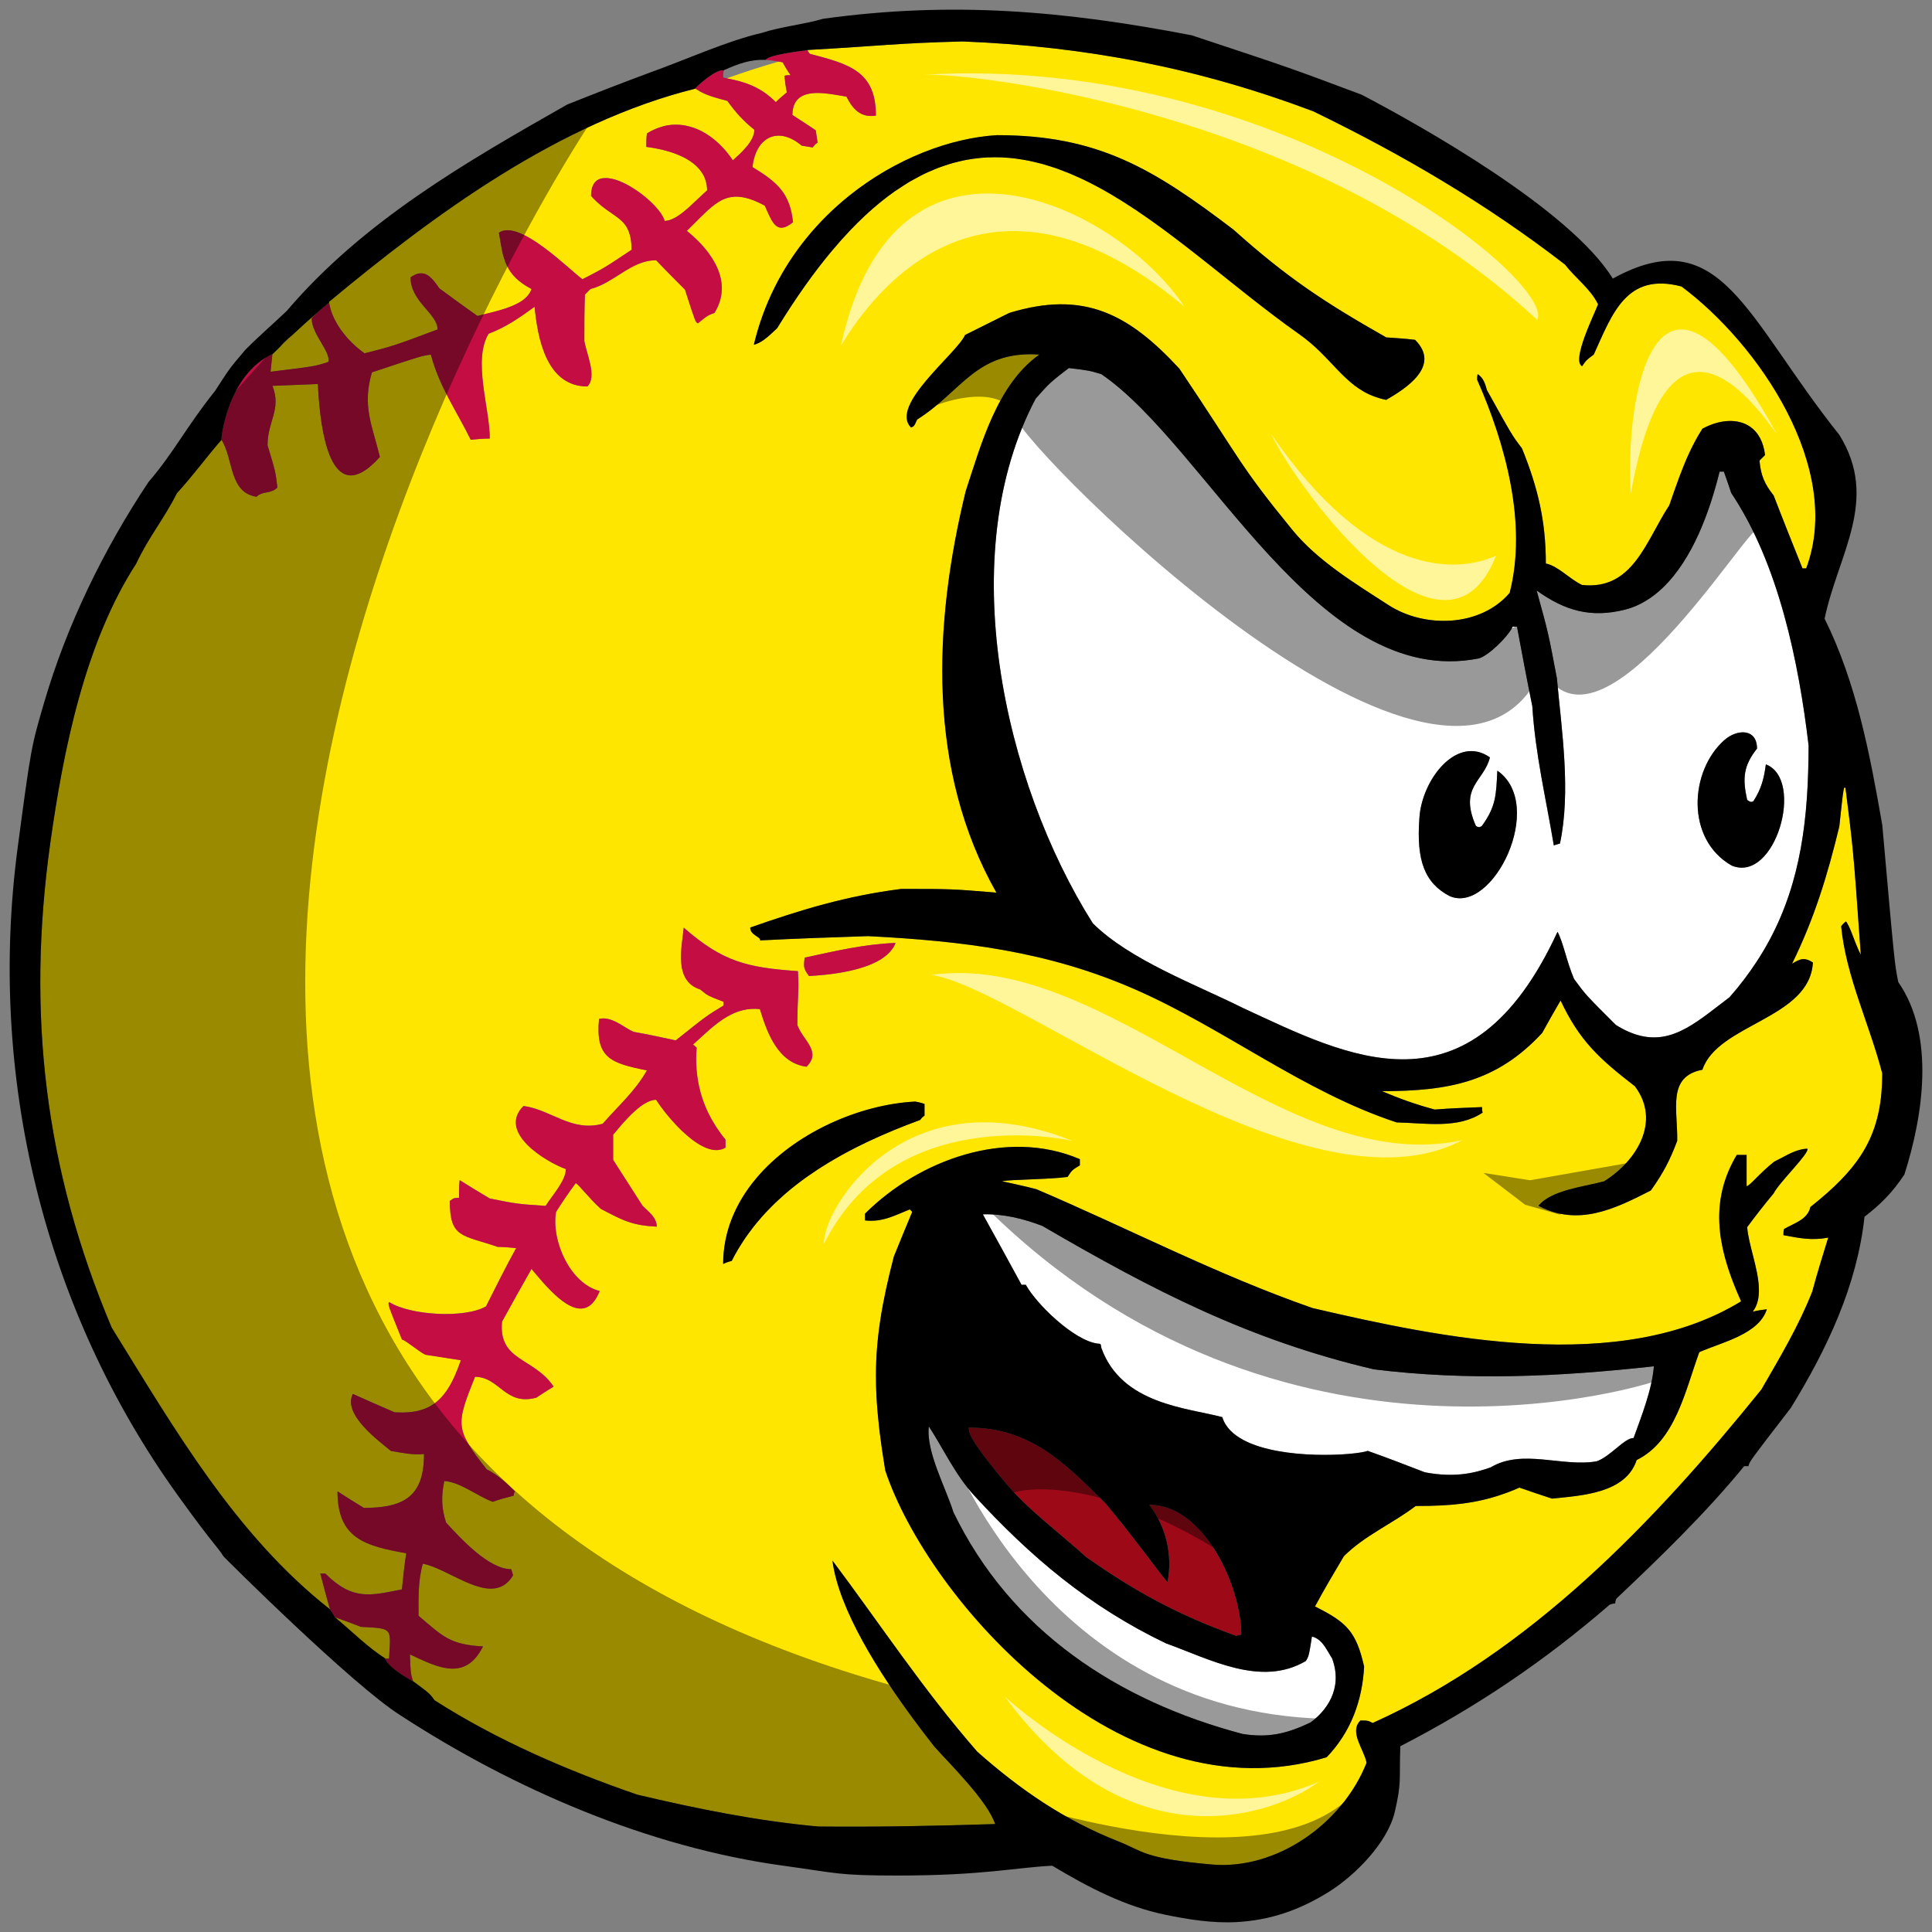
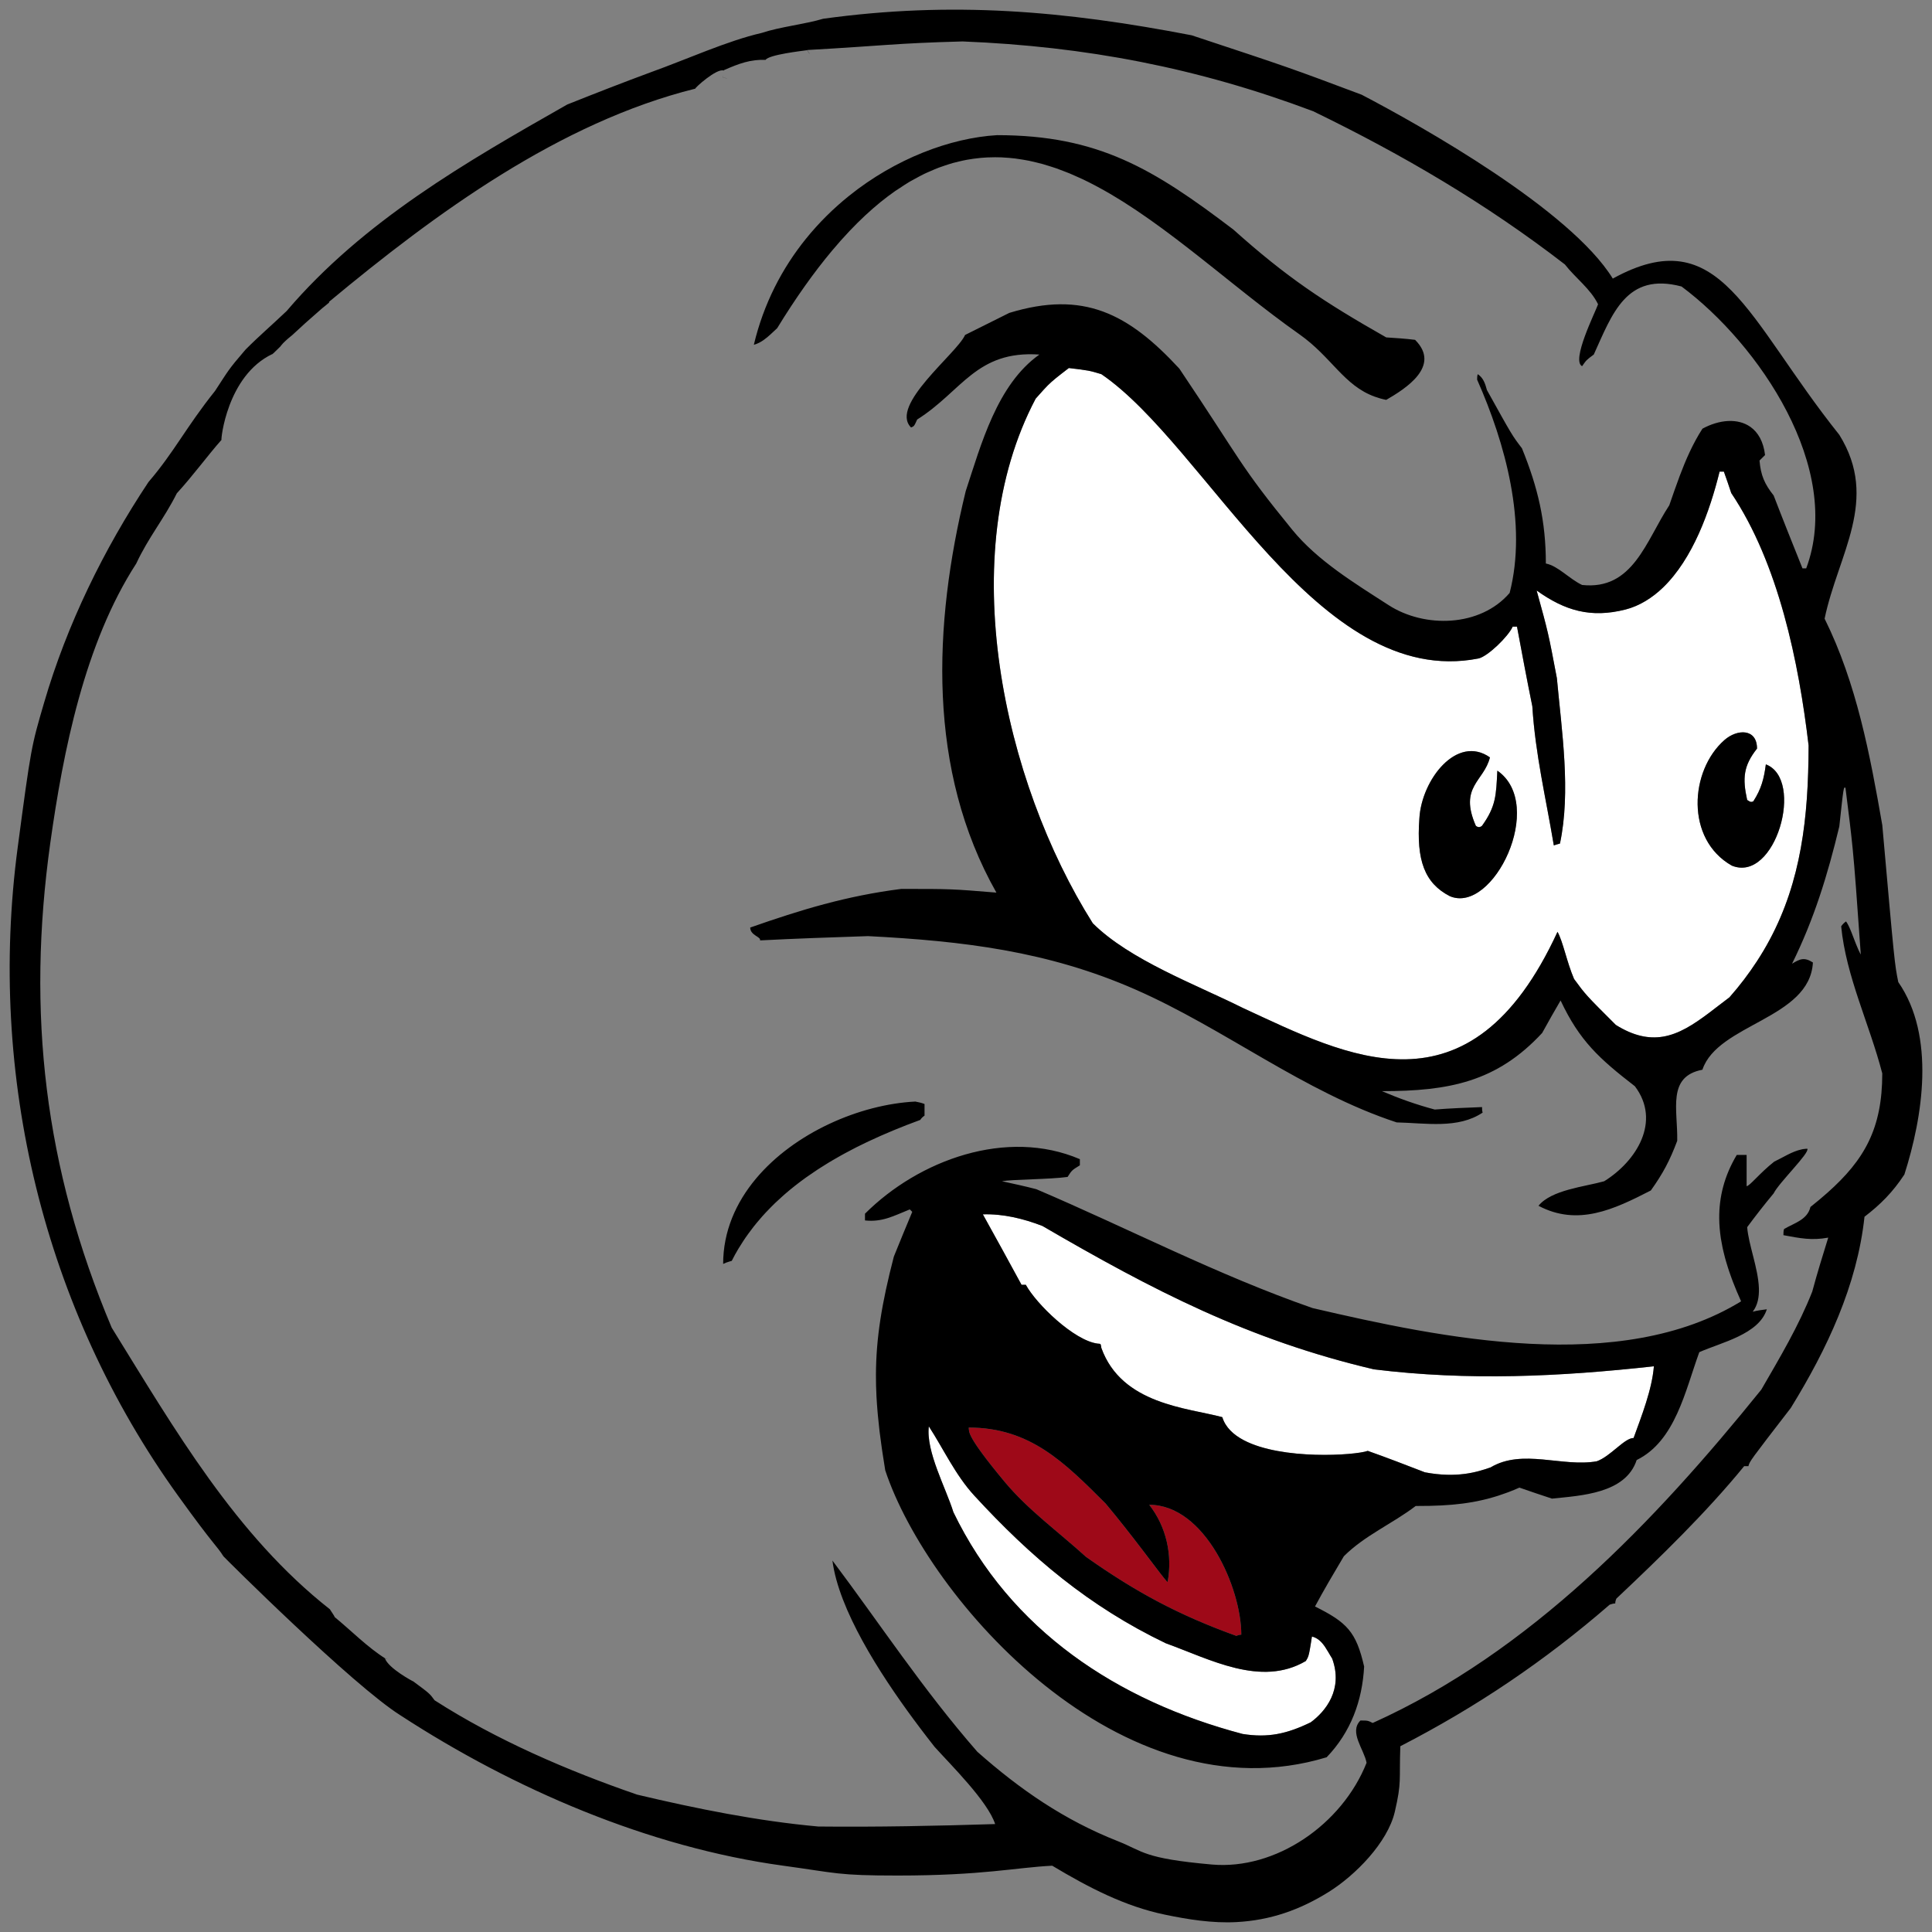
<svg xmlns="http://www.w3.org/2000/svg" version="1.1" id="Layer_1" x="0px" y="0px" width="200px" height="200px" viewBox="0 0 200 200" style="enable-background:new 0 0 200 200;" xml:space="preserve">
  <rect x="0" y="0" width="200" height="200" fill="#808080" stroke="none" />
  <path id="color4" style="fill:#9E0918;" d="M120.874,163.768c0.127-0.698,0.184-1.404,0.167-2.106  c-0.031-1.403-0.351-2.792-0.953-4.067c-0.302-0.639-0.676-1.248-1.12-1.818c5.782,0,9.531,8.627,9.531,13.446  c-0.188,0-0.379,0.064-0.508,0.127c-5.973-2.156-10.357-4.503-15.567-8.181c-2.862-2.602-6.018-4.866-8.455-7.806  c-4.015-4.837-3.622-5.136-3.687-5.581c6.356,0,9.916,3.615,14.172,7.865c2.712,3.236,5.238,6.731,6.106,7.791  C120.73,163.644,120.843,163.768,120.874,163.768z" />
  <path id="color3" style="fill:#FFFFFF;" d="M137.165,170.481c0.113,0.168,0.22,0.343,0.324,0.52c0.14,0.236,0.274,0.475,0.417,0.696  c1.163,3.191-0.681,5.468-2.222,6.598c-2.48,1.203-4.422,1.625-7.057,1.203c-12.965-3.426-24.023-10.721-29.935-22.963  c-0.762-2.473-2.859-6.279-2.542-8.88c1.525,2.347,2.749,5.041,4.704,7.167c5.833,6.349,11.884,11.481,19.827,15.29  c4.576,1.648,9.852,4.566,14.494,1.838c0.079-0.127,0.137-0.221,0.186-0.324c0.123-0.256,0.186-0.563,0.338-1.514  c0.031-0.203,0.068-0.431,0.11-0.697C136.418,169.557,136.824,169.981,137.165,170.481z M141.593,150.191  c1.971,0.698,3.941,1.459,5.911,2.22c3.278,0.624,5.366-0.006,6.802-0.508c3.317-1.976,7.434,0,10.993-0.634  c1.425-0.507,2.859-2.411,3.812-2.411c0.826-2.282,1.907-5.01,2.099-7.421c-9.786,1.078-19.191,1.521-28.982,0.317  c-12.965-3.044-22.879-8.184-34.318-14.845c-1.969-0.76-4.067-1.267-6.164-1.202c1.333,2.409,2.666,4.818,4.004,7.293  c0.125,0,0.253,0,0.443,0c1.101,2.014,5.01,5.786,7.438,6.09c0.074,0.01,0.13,0.011,0.174,0.013  c0.132,0.008,0.152,0.037,0.206,0.431c2.108,5.86,8.919,6.198,12.522,7.168c0.315,1.037,1.134,1.815,2.237,2.394  C132.707,151.16,140.277,150.663,141.593,150.191z M161.486,87.326c1.145-5.391,0.189-11.609-0.32-17.127  c-0.889-4.694-0.889-4.695-2.094-9.07c2.921,2.092,5.608,2.887,9.213,1.965c1.438-0.368,2.774-1.215,3.877-2.281  c1.537-1.488,2.745-3.457,3.696-5.567c0.949-2.11,1.644-4.363,2.152-6.424c0.129,0,0.252,0,0.444,0  c0.254,0.695,0.508,1.456,0.762,2.217c4.895,7.295,6.992,17.509,8.009,26.135c0,0.944-0.018,1.869-0.046,2.784  c-0.222,7.253-1.442,13.643-5.306,19.554c-0.826,1.264-1.76,2.509-2.845,3.733c-0.712,0.533-1.391,1.068-2.056,1.569  c-0.019,0.015-0.039,0.029-0.058,0.043c-0.002,0.003-0.005,0.005-0.007,0.007c-1.592,1.192-3.104,2.183-4.783,2.453  c-1.443,0.232-3.01-0.064-4.856-1.218c-3.113-3.108-3.113-3.108-4.322-4.755c-0.762-1.776-1.142-3.87-1.715-4.883  c-9.095,19.74-21.853,12.829-32.605,7.865c-4.829-2.412-11.69-4.949-15.506-8.754c-9.279-14.718-14.427-38.19-5.91-54.304  c0.353-0.399,0.617-0.698,0.849-0.949c0.579-0.63,0.942-0.944,1.825-1.634c0.22-0.171,0.463-0.358,0.76-0.587  c2.094,0.253,2.094,0.253,3.365,0.634c10.911,7.44,22.384,32.693,39.025,29.436c0.952-0.188,3.112-2.285,3.558-3.3  c0.129,0,0.255,0,0.446,0c0.508,2.727,1.017,5.456,1.586,8.247c0.316,5.01,1.398,9.452,2.226,14.4  c0.071-0.025,0.143-0.049,0.22-0.072c0.029-0.01,0.058-0.019,0.09-0.029c0.099-0.03,0.204-0.06,0.323-0.088c0,0,0,0,0,0  C161.484,87.326,161.485,87.326,161.486,87.326z M155.004,79.778c-0.129,2.536-0.129,3.679-1.588,5.711  c-0.221,0.177-0.411,0.177-0.637,0c-1.779-4.063,0.845-4.586,1.458-7.084c-3.42-2.4-7.08,2.313-7.305,6.321  c-0.318,4.312,0.53,6.697,3.152,8.046C154.567,94.691,160.086,83.298,155.004,79.778z M179.279,89.61  c4.52,1.841,7.578-8.954,3.521-10.482c-0.189,1.459-0.47,2.552-1.296,3.822c-0.323,0.175-0.458-0.071-0.636-0.127  c-0.507-2.284-0.381-3.554,1.018-5.329c0-2.094-2.05-2.047-3.368-0.889C174.917,79.762,174.453,86.881,179.279,89.61z" />
-   <path id="color2" style="fill:#FFE600;" d="M34.647,167.39c0.001,0.004,0.003,0.009,0.002,0.011  c-0.007-0.006-0.014-0.012-0.021-0.018C34.635,167.385,34.642,167.388,34.647,167.39z M184.685,127.228  c-0.064,0.191-0.064,0.382-0.064,0.636c1.715,0.316,2.922,0.57,4.638,0.253c-0.57,1.84-1.144,3.678-1.653,5.582  c-1.396,3.554-3.365,6.852-5.273,10.15c-11.058,13.702-23.897,27.152-40.23,34.511c-0.51-0.254-0.51-0.254-1.272-0.254  c-1.205,1.204,0.382,2.981,0.637,4.377c-2.542,6.405-9.42,11.114-16.018,10.531c-7.14-0.634-7.068-1.365-9.722-2.413  c-5.557-2.191-10.107-5.328-14.555-9.261c-5.663-6.489-10.043-13.196-15-19.795c0.659,5.096,4.862,11.645,8.396,16.432  c0.505,0.683,0.996,1.331,1.461,1.934c0.248,0.32,0.489,0.63,0.72,0.923c1.716,1.903,5.506,5.646,6.268,7.992  c-6.102,0.192-12.203,0.317-18.306,0.254c-6.292-0.568-12.584-1.84-18.748-3.3c-7.182-2.472-14.554-5.645-20.976-9.769  c-0.506-0.697-0.506-0.697-2.221-1.966c-0.004-0.013-0.021-0.032-0.026-0.047c-0.238-0.83-0.241-0.876-0.303-2.738  c0.004,0.002,0.008,0.005,0.012,0.007c2.144,0.998,4.286,2.099,5.999,1.034c0.569-0.354,1.091-0.948,1.551-1.864  c-3.43-0.19-4.131-1.014-6.671-3.174c0-1.836-0.064-3.614,0.444-5.389c0.003,0.001,0.006,0.002,0.009,0.002  c2.504,0.452,6.168,3.701,8.448,2.17c0.325-0.217,0.622-0.533,0.883-0.968c-0.063-0.253-0.125-0.443-0.19-0.634  c-2.353,0-5.274-3.237-6.738-4.82c-0.507-1.522-0.507-2.794-0.191-4.316c0.004,0,0.007,0.001,0.01,0.003  c1.712,0.132,3.426,1.584,5.011,2.153c0.702-0.254,1.4-0.443,2.163-0.634c0-0.001,0-0.002,0-0.003c0-0.188,0.064-0.314,0.125-0.44  c-0.887-0.887-1.778-1.712-2.919-2.284c-3.307-4.186-3.182-4.628-1.209-9.578c0.003,0,0.005,0.001,0.008,0.001  c2.536,0.007,3.109,3.044,6.348,2.155c0.003-0.002,0.007-0.004,0.01-0.007c0.567-0.377,1.136-0.754,1.77-1.134  c-2.035-3.046-5.723-2.602-5.339-6.725c1.017-1.839,2.032-3.68,3.05-5.458c0.001,0.002,0.003,0.004,0.005,0.006  c1.397,1.652,4.049,5.014,5.914,3.865c0.43-0.265,0.816-0.767,1.137-1.584c-3.051-0.765-5.023-5.204-4.514-8.186  c0.635-1.014,1.333-2.029,2.033-2.979c0.001,0.001,0.004,0.003,0.005,0.003c0.322,0.138,1.334,1.522,2.601,2.662  c2.288,1.203,3.242,1.712,5.785,1.838c0-0.003-0.001-0.005-0.001-0.008c-0.004-0.947-0.827-1.518-1.461-2.147  c-1.017-1.587-2.035-3.174-3.05-4.758v-2.604c0.717-0.856,2.007-2.466,3.251-3.214c0.412-0.247,0.819-0.401,1.199-0.401  c1.081,1.715,4.894,6.345,7.181,4.949v-0.001v-0.824c-0.353-0.422-0.667-0.86-0.959-1.306c-0.033-0.05-0.062-0.101-0.094-0.15  c-0.274-0.437-0.526-0.881-0.746-1.337c0-0.001-0.001-0.002-0.001-0.003c0,0-0.001-0.001-0.001-0.002  c-0.013-0.028-0.027-0.055-0.041-0.081c-0.141-0.3-0.268-0.604-0.384-0.911c0-0.001-0.001-0.003-0.002-0.004  c-0.007-0.019-0.014-0.036-0.021-0.055c-0.003-0.011-0.007-0.021-0.012-0.031c-0.006-0.017-0.012-0.033-0.018-0.05  c-0.112-0.308-0.213-0.617-0.299-0.933c0-0.001,0-0.001,0-0.002c-0.001-0.004-0.002-0.007-0.003-0.011  c-0.01-0.036-0.019-0.073-0.028-0.108c0-0.001-0.001-0.001-0.001-0.002c-0.001-0.006-0.002-0.014-0.005-0.02  c-0.089-0.341-0.165-0.686-0.227-1.033c-0.001-0.007-0.003-0.013-0.004-0.02c-0.003-0.019-0.005-0.037-0.008-0.057  c-0.039-0.225-0.063-0.456-0.089-0.685c-0.01-0.094-0.028-0.184-0.037-0.278c0-0.004,0-0.009,0-0.013  c-0.002-0.021-0.006-0.041-0.008-0.062c-0.009-0.105-0.01-0.212-0.018-0.318c-0.018-0.273-0.034-0.547-0.034-0.826  c0.001-0.401,0.016-0.807,0.053-1.218c-0.128-0.129-0.255-0.253-0.381-0.318c1.144-1.035,2.268-2.169,3.553-2.908  c0.999-0.574,2.096-0.908,3.375-0.771c0.761,2.537,1.905,5.583,4.828,5.965c0.002-0.003,0.004-0.005,0.007-0.008  c1.577-1.584-0.387-2.723-0.959-4.308c0-2.792,0.191-3.426,0.063-5.582c-5.269-0.379-7.749-0.95-11.812-4.494  c-0.004-0.003-0.007-0.005-0.01-0.008c-0.191,2.029-1.08,5.518,1.717,6.403c0.762,0.638,0.762,0.638,2.416,1.271v0.381  c-0.014,0.01-0.026,0.017-0.039,0.024c-1.739,1.051-1.768,1.073-4.911,3.584c-0.003,0.003-0.005,0.005-0.008,0.007  c-1.46-0.316-2.924-0.634-4.385-0.889c-1.079-0.508-2.281-1.642-3.547-1.333c-0.003,0.001-0.007,0-0.011,0.001  c-0.38,4.06,1.207,4.568,4.958,5.328c-1.27,2.219-2.922,3.613-4.572,5.516c-0.002,0.002-0.003,0.004-0.005,0.006  c-3.24,0.888-5.337-1.456-8.194-1.839c-0.001,0-0.003-0.001-0.005-0.001c-2.733,2.728,2.29,5.772,4.386,6.535  c0,1.199-1.455,2.782-2.092,3.799c-0.001,0.002-0.003,0.005-0.005,0.007c-2.925-0.191-2.925-0.191-5.784-0.764  c-1.077-0.632-2.091-1.264-3.104-1.895c-0.003-0.003-0.007-0.006-0.01-0.008c-0.064,0.567-0.064,1.2-0.064,1.832  c0,0.002,0,0.005,0,0.007c-0.378,0-0.476,0.001-0.683,0.131c-0.072,0.046-0.156,0.105-0.271,0.186c0,3.87,1.272,3.488,4.957,4.759  c0.636,0,1.269,0.062,1.907,0.127c-1.082,1.964-2.097,3.995-3.114,6.023c0,0.001,0,0.001-0.001,0.003  c-2.158,1.267-7.807,0.951-10.036-0.441c-0.002-0.001-0.004-0.002-0.006-0.003c-0.127,0.254-0.127,0.254,1.333,3.868  c0.448,0.129,1.591,1.142,2.418,1.585c1.207,0.19,2.415,0.38,3.685,0.57c-0.793,2.296-1.686,3.95-3.234,4.792l-0.001,0.001  c-0.004,0.002-0.009,0.003-0.013,0.005c-0.208,0.111-0.432,0.206-0.667,0.287c-0.022,0.008-0.041,0.02-0.063,0.028  c-0.045,0.015-0.097,0.024-0.144,0.038c-0.183,0.057-0.374,0.105-0.573,0.144c-0.124,0.023-0.254,0.04-0.384,0.057  c-0.136,0.019-0.277,0.031-0.421,0.041c-0.156,0.011-0.311,0.021-0.476,0.022c-0.114,0-0.237-0.006-0.357-0.009  c-0.176-0.005-0.343,0.001-0.531-0.014c-1.458-0.633-2.918-1.266-4.314-1.899c-0.002-0.002-0.005-0.003-0.007-0.004  c-1.079,2.158,2.734,4.886,3.94,5.901c1.142,0.19,2.289,0.443,3.431,0.316c0,2.427-0.623,3.89-1.925,4.704  c-1.013,0.635-2.439,0.879-4.302,0.879c-0.949-0.567-1.834-1.14-2.719-1.705c-0.004-0.003-0.008-0.005-0.012-0.008  c0,4.884,2.858,5.645,7.117,6.406c-0.192,1.204-0.318,2.471-0.447,3.738c0,0.001,0,0.003,0,0.004  c-3.237,0.636-5.082,1.206-7.941-1.648h-0.497h-0.013c0.316,1.198,0.633,2.459,1.012,3.722c-9.778-7.676-16.13-18.708-22.608-29.169  c-6.98-16.54-8.813-32.61-6.357-50.177c1.335-9.517,3.56-20.681,8.899-28.928c1.271-2.729,2.865-4.602,4.2-7.268  c1.731-1.896,3.167-3.888,4.626-5.535c1.267,2.03,0.761,5.452,3.619,5.896c0.003-0.003,0.006-0.004,0.009-0.007  c0.079-0.078,0.161-0.14,0.246-0.191c0.508-0.304,1.098-0.194,1.641-0.54c0.089-0.058,0.179-0.128,0.265-0.213  c-0.191-1.647-0.191-1.647-1.016-4.376c0-2.538,1.462-3.682,0.507-6.155c0.005,0,0.009,0,0.014,0  c1.521-0.064,3.106-0.126,4.691-0.19c0.168,3.499,0.868,11.226,4.623,9.095c0.534-0.303,1.13-0.805,1.795-1.548  c-0.825-3.362-1.842-5.263-0.825-8.753c0.004-0.001,0.007-0.002,0.011-0.003c5.135-1.71,5.136-1.71,6.092-1.835  c0.887,3.36,2.667,5.836,4.128,8.817c0.637-0.064,1.271-0.127,1.972-0.127c0-0.002,0-0.004,0-0.006  c-0.003-3.171-1.779-8.053-0.129-10.842c0.003-0.001,0.007-0.003,0.01-0.004c0.918-0.348,1.71-0.759,2.47-1.226  c0.763-0.468,1.493-0.991,2.287-1.563c0,0,0,0.001,0,0.001c0.318,3.235,1.208,8.249,5.467,8.249  c0.002-0.002,0.003-0.005,0.004-0.007c1.006-1.018-0.071-3.296-0.322-4.689c0-1.648,0-3.233,0.064-4.822  c0.188-0.19,0.38-0.38,0.572-0.572c0.002,0,0.005-0.002,0.007-0.002c0.619-0.159,1.19-0.425,1.74-0.734  c0.823-0.463,1.598-1.023,2.411-1.468c0.813-0.445,1.665-0.774,2.641-0.774c0.953,1.014,1.968,2.029,2.985,3.045  c1.081,3.36,1.081,3.36,1.334,3.487c0.003-0.003,0.006-0.004,0.009-0.007c0.629-0.509,0.867-0.702,1.126-0.835  c0.156-0.081,0.32-0.139,0.581-0.234c0-0.001,0.001-0.002,0.001-0.003c1.968-3.172-0.194-6.341-2.861-8.499  c0.141-0.133,0.273-0.264,0.406-0.395c0.294-0.289,0.572-0.567,0.837-0.832c0.065-0.065,0.132-0.132,0.196-0.196  c0.214-0.212,0.42-0.41,0.623-0.599c0.02-0.018,0.041-0.037,0.06-0.055c0.016-0.015,0.032-0.029,0.048-0.044  c0.01-0.01,0.02-0.019,0.031-0.028c0.207-0.188,0.412-0.359,0.617-0.514c0.007-0.006,0.014-0.011,0.022-0.017  c0.021-0.016,0.042-0.03,0.063-0.046c0.009-0.006,0.017-0.012,0.025-0.018c0.216-0.156,0.433-0.299,0.656-0.412  c1.151-0.586,2.455-0.554,4.49,0.556c0.667,1.502,1.091,2.759,2.343,2.104c0.175-0.092,0.367-0.22,0.578-0.392  c-0.319-2.981-1.587-4.123-4.196-5.71c0.16-1.523,0.813-2.602,1.734-3.038c0.922-0.435,2.113-0.229,3.351,0.817  c0.383,0.064,0.764,0.128,1.144,0.191c0.001-0.003,0.004-0.005,0.006-0.007c0.128-0.188,0.315-0.375,0.503-0.5  c-0.064-0.442-0.128-0.886-0.191-1.268c-0.826-0.571-1.653-1.077-2.415-1.586c0-1.015,0.375-1.605,0.945-1.929  c1.247-0.71,3.425-0.148,4.647,0.025c0.638,1.271,1.461,2.22,3.053,1.968c0-0.002-0.001-0.003-0.001-0.005  c-0.002-4.626-2.799-5.325-6.865-6.401C83.81,5.562,83.81,5.561,83.809,5.56c0.004-0.001,0.009-0.003,0.014-0.003  c-0.122-0.123-0.185-0.243-0.246-0.364c0.071-0.01,0.074-0.014-0.005-0.01c-0.001-0.002-0.003-0.004-0.003-0.006  c7.946-0.444,9.025-0.697,16.08-0.887c12.712,0.508,24.34,2.727,36.289,7.231c9.277,4.505,17.925,9.578,26.058,15.86  c1.079,1.394,2.67,2.535,3.433,4.123c-0.317,0.889-2.796,5.835-1.652,6.408c0.443-0.637,0.443-0.637,1.208-1.206  c1.906-4.187,3.366-8.564,9.086-7.043c8.01,5.965,16.779,18.841,12.903,29.181c-0.127,0-0.256,0-0.383,0  c-1.019-2.538-2.035-5.075-2.985-7.547c-0.953-1.204-1.334-2.095-1.463-3.617c0.191-0.19,0.383-0.38,0.573-0.569  c-0.166-1.404-0.728-2.353-1.509-2.91c-1.306-0.929-3.226-0.77-4.974,0.182c-0.994,1.546-1.714,3.192-2.347,4.875  c-0.379,1.009-0.728,2.032-1.085,3.055c-2.418,3.68-3.751,8.818-9.027,8.247c-1.334-0.635-2.477-1.967-3.75-2.221  c0-4.375-0.825-7.867-2.475-11.927c-1.017-1.331-1.017-1.331-3.623-6.027c-0.19-0.696-0.38-1.267-0.953-1.648  c-0.063,0.19-0.063,0.382-0.063,0.57c2.925,6.6,5.21,14.911,3.367,22.077c-3.051,3.553-8.821,3.654-12.52,1.27  c-3.526-2.273-7.369-4.605-9.98-7.802c-5.54-6.787-5.21-7.042-11.691-16.684c-5.277-5.712-9.914-8.12-17.607-5.772  c-1.524,0.76-3.051,1.522-4.576,2.283c-0.827,1.901-7.88,7.293-5.593,9.577c0.318-0.127,0.318-0.127,0.635-0.825  c4.639-2.915,6.102-7.167,12.65-6.723c-4.386,3.108-6.038,9.326-7.628,14.146c-3.369,13.83-4.004,28.867,3.179,41.553  c-4.643-0.382-4.643-0.382-9.853-0.382c-5.665,0.718-10.39,2.157-15.633,3.998c0,0.823,1.142,0.952,1.016,1.331  c3.686-0.191,7.436-0.317,11.184-0.443c9.853,0.507,18.612,1.558,27.646,5.516c9.272,4.063,17.418,10.596,27.076,13.768  c2.988,0.064,6.357,0.698,8.9-1.016c-0.063-0.19-0.063-0.379-0.063-0.57c-1.652,0.063-3.307,0.127-4.895,0.254  c-1.907-0.507-3.686-1.143-5.468-1.903c6.926,0,11.887-0.949,16.587-6.024c0.637-1.144,1.271-2.286,1.907-3.362  c1.97,4.186,4.005,6.024,7.693,8.88c2.731,3.617,0.189,7.739-3.181,9.834c-2.033,0.569-5.464,0.888-6.799,2.538  c4.067,2.155,7.816,0.379,11.632-1.587c1.269-1.775,1.967-3.106,2.73-5.138c0.064-3.234-1.079-6.66,2.607-7.359  c1.588-4.756,11.121-5.265,11.439-11.102c-0.889-0.569-1.334-0.379-2.159,0.128c2.286-4.632,3.686-9.2,4.892-14.211  c0.444-4.124,0.444-4.124,0.638-3.994c0.36,2.859,0.564,4.467,0.742,6.269c0.229,2.317,0.416,4.956,0.845,10.986  c-0.357-0.635-0.664-1.543-0.969-2.305c-0.184-0.457-0.365-0.861-0.557-1.124c-0.191,0.123-0.381,0.313-0.506,0.504  c0,0.001,0,0.003,0,0.003v0.001c0.506,5.201,2.922,10.086,4.254,15.225c-0.001,5.713-1.849,8.952-5.674,12.351  c-0.546,0.484-1.133,0.974-1.761,1.474C187.098,126.275,185.765,126.594,184.685,127.228z M78.037,35.688  c0.389-0.097,0.713-0.281,1.019-0.494c0.495-0.344,0.927-0.787,1.396-1.219c1.923-3.142,3.812-5.793,5.668-8.01  c0.619-0.74,1.234-1.43,1.847-2.075c1.591-1.675,3.16-3.036,4.709-4.12c0.16-0.111,0.318-0.205,0.477-0.31  c0.345-0.231,0.69-0.459,1.033-0.662c0.195-0.115,0.389-0.212,0.583-0.318c0.305-0.167,0.611-0.336,0.915-0.483  c0.209-0.102,0.416-0.186,0.624-0.277c0.288-0.126,0.576-0.254,0.863-0.362c0.214-0.082,0.428-0.15,0.642-0.223  c0.278-0.093,0.557-0.185,0.834-0.263c0.217-0.06,0.434-0.11,0.65-0.162c0.272-0.064,0.544-0.126,0.814-0.174  c0.218-0.04,0.436-0.072,0.653-0.103c0.269-0.037,0.536-0.07,0.803-0.093c0.219-0.02,0.436-0.033,0.653-0.044  c0.266-0.013,0.529-0.019,0.794-0.018c0.216,0,0.432,0.003,0.648,0.012c0.263,0.011,0.527,0.029,0.789,0.052  c0.215,0.019,0.43,0.039,0.644,0.066c0.264,0.033,0.526,0.074,0.788,0.119c0.213,0.036,0.424,0.07,0.634,0.113  c0.265,0.055,0.528,0.119,0.792,0.184c0.209,0.05,0.416,0.099,0.623,0.157c0.269,0.076,0.536,0.161,0.804,0.247  c0.201,0.065,0.4,0.125,0.6,0.194c0.279,0.098,0.558,0.207,0.836,0.316c0.188,0.072,0.376,0.141,0.561,0.218  c0.304,0.126,0.604,0.264,0.906,0.401c0.161,0.074,0.324,0.142,0.486,0.219c0.427,0.203,0.852,0.419,1.276,0.644  c0.077,0.04,0.153,0.082,0.23,0.124c0.417,0.224,0.833,0.455,1.248,0.697c0.173,0.101,0.346,0.21,0.52,0.313  c0.285,0.173,0.57,0.343,0.855,0.522c0.197,0.124,0.395,0.255,0.592,0.383c0.26,0.169,0.52,0.335,0.779,0.509  c0.207,0.139,0.414,0.283,0.621,0.425c0.248,0.171,0.497,0.341,0.746,0.516c0.214,0.151,0.427,0.306,0.641,0.46  c0.24,0.173,0.481,0.346,0.722,0.522c0.218,0.161,0.435,0.323,0.653,0.485c0.237,0.177,0.473,0.354,0.71,0.533  c0.221,0.169,0.443,0.338,0.665,0.508c0.23,0.178,0.461,0.355,0.691,0.534c0.226,0.177,0.453,0.353,0.679,0.53  c0.231,0.182,0.464,0.363,0.694,0.546c0.232,0.183,0.464,0.367,0.696,0.551c0.233,0.184,0.465,0.369,0.698,0.554  c0.381,0.304,0.762,0.608,1.143,0.912c0.216,0.173,0.432,0.345,0.648,0.517c0.278,0.222,0.557,0.443,0.836,0.663  c0.198,0.157,0.396,0.315,0.594,0.472c0.262,0.206,0.523,0.411,0.785,0.616c0.196,0.153,0.392,0.308,0.588,0.459  c0.269,0.209,0.538,0.415,0.808,0.621c0.184,0.141,0.367,0.283,0.551,0.422c0.299,0.226,0.598,0.448,0.896,0.669  c0.153,0.115,0.309,0.231,0.462,0.345c0.452,0.332,0.904,0.658,1.357,0.976c3.345,2.356,4.587,5.294,7.804,6.459  c0.368,0.133,0.758,0.25,1.187,0.332c0.001,0,0.001,0,0.001,0c1.97-1.14,5.721-3.487,2.986-6.215  c-1.017-0.127-2.033-0.192-2.986-0.252c-6.467-3.674-10.285-6.202-15.826-11.166c-8.254-6.269-13.959-9.771-24.468-9.771  c-0.001,0-0.001,0-0.001,0c-4.817,0.289-10.494,2.415-15.31,6.281c-1.605,1.289-3.114,2.771-4.464,4.442  C80.978,27.752,79.052,31.418,78.037,35.688z M83.746,101.036c1.905-0.098,5.422-0.443,7.49-1.759  c0.001-0.001,0.002-0.001,0.003-0.002c0.038-0.023,0.069-0.051,0.105-0.076c0,0,0.001,0,0.002-0.001  c0.152-0.103,0.297-0.21,0.431-0.324c0.054-0.045,0.1-0.095,0.15-0.142c0.074-0.07,0.152-0.138,0.218-0.211  c0.002-0.002,0.003-0.005,0.006-0.007c0.025-0.029,0.044-0.061,0.068-0.09c0.089-0.108,0.178-0.216,0.251-0.333  c0.094-0.152,0.174-0.311,0.237-0.479c-3.237,0.127-6.158,0.823-9.395,1.52c-0.004,0.001-0.007,0.001-0.011,0.002  C83.174,100.084,83.174,100.273,83.746,101.036z M88.698,118.746c0.308-0.155,0.618-0.305,0.928-0.454  c0.105-0.051,0.209-0.102,0.313-0.151c0.432-0.203,0.866-0.4,1.3-0.592c0.875-0.385,1.752-0.747,2.621-1.085  c0.47-0.183,0.938-0.359,1.403-0.529c0.128-0.189,0.254-0.318,0.444-0.443v-0.001l0.001-0.001c0-0.441,0-0.824,0-1.204  c-0.317-0.127-0.635-0.189-0.953-0.253c-5.756,0.292-12.525,3.232-16.499,7.982c-2.081,2.487-3.395,5.47-3.395,8.828  c0.194-0.096,0.427-0.185,0.668-0.254c0.074-0.021,0.147-0.048,0.223-0.063c0.21-0.421,0.437-0.829,0.674-1.23  c0.078-0.132,0.163-0.259,0.243-0.387c0.166-0.267,0.333-0.53,0.51-0.787c0.1-0.146,0.206-0.288,0.31-0.433  c0.168-0.231,0.338-0.461,0.514-0.686c0.115-0.146,0.232-0.289,0.349-0.431c0.179-0.216,0.361-0.43,0.547-0.639  c0.122-0.136,0.245-0.272,0.37-0.407c0.196-0.21,0.398-0.416,0.601-0.62c0.122-0.121,0.243-0.245,0.368-0.365  c0.229-0.221,0.466-0.435,0.704-0.647c0.105-0.094,0.207-0.19,0.314-0.282c0.7-0.605,1.431-1.178,2.186-1.72  c0.113-0.081,0.228-0.157,0.342-0.235c0.268-0.188,0.539-0.374,0.812-0.554c0.14-0.092,0.282-0.182,0.423-0.271  c0.254-0.163,0.509-0.321,0.767-0.479c0.149-0.09,0.299-0.178,0.45-0.267c0.257-0.15,0.515-0.298,0.775-0.444  c0.15-0.083,0.301-0.166,0.452-0.249c0.269-0.147,0.54-0.289,0.811-0.428C88.415,118.894,88.556,118.818,88.698,118.746z   M187.098,118.916c-0.001,0-0.001,0-0.002,0c-0.122,0-0.242,0.014-0.362,0.029c-0.029,0.004-0.058,0.002-0.087,0.008  c-0.05,0.008-0.099,0.023-0.148,0.033c-0.988,0.203-1.933,0.84-2.833,1.262c-1.525,1.205-2.541,2.537-2.857,2.537  c0-1.079,0-2.154,0-3.231v-0.001c-0.382,0-0.7,0-1.019,0c-1.307,2.19-1.835,4.371-1.817,6.566c0.005,0.688,0.065,1.376,0.169,2.067  c0.016,0.102,0.037,0.202,0.054,0.303c0.039,0.234,0.081,0.47,0.132,0.704c0.026,0.126,0.058,0.252,0.087,0.377  c0.05,0.212,0.102,0.425,0.159,0.637c0.036,0.135,0.074,0.269,0.114,0.402c0.06,0.206,0.12,0.413,0.189,0.619  c0.043,0.136,0.088,0.273,0.134,0.408c0.071,0.211,0.146,0.422,0.224,0.634c0.048,0.13,0.095,0.261,0.145,0.391  c0.088,0.229,0.181,0.46,0.275,0.689c0.045,0.112,0.088,0.224,0.136,0.335c0.143,0.342,0.291,0.683,0.446,1.026  c-12.519,7.679-31.013,3.808-44.362,0.698c-9.85-3.426-19.066-8.246-28.598-12.308c-1.209-0.317-2.418-0.57-3.56-0.824  c1.017-0.189,5.02-0.189,6.799-0.443c0.445-0.695,0.445-0.695,1.271-1.202c0-0.002,0-0.002,0-0.002c0-0.256,0-0.445,0-0.636v-0.001  c-7.561-3.234-16.651,0.064-22.245,5.646c0,0.189,0,0.442,0,0.696h0c0,0.001,0,0.001,0,0.002c1.781,0.19,2.923-0.445,4.639-1.142  c0.064,0.064,0.128,0.129,0.253,0.253c-0.634,1.521-1.269,3.044-1.905,4.63c-1.251,4.817-1.838,8.428-1.853,12.235  c-0.005,1.235,0.054,2.494,0.167,3.819c0.011,0.131,0.023,0.265,0.035,0.398c0.049,0.528,0.104,1.064,0.17,1.617  c0.002,0.012,0.003,0.024,0.004,0.036c0.067,0.555,0.146,1.131,0.23,1.718c0.022,0.153,0.045,0.309,0.068,0.465  c0.088,0.597,0.183,1.207,0.289,1.844c4.425,13.338,24.442,36.149,45.695,29.699c2.514-2.613,3.688-5.859,3.879-9.391v-0.001  c-0.827-3.615-1.779-4.565-5.085-6.218c0.952-1.774,1.97-3.486,2.987-5.2c2.161-2.156,5.02-3.362,7.436-5.202  c0.493,0,0.972-0.004,1.441-0.014c0.42-0.01,0.832-0.024,1.238-0.045c0.361-0.018,0.719-0.043,1.072-0.073  c0.123-0.01,0.244-0.025,0.367-0.037c0.24-0.023,0.479-0.049,0.718-0.079c0.142-0.018,0.282-0.039,0.424-0.059  c0.218-0.032,0.436-0.066,0.653-0.105c0.145-0.025,0.294-0.055,0.441-0.084c0.211-0.043,0.425-0.089,0.638-0.139  c0.146-0.035,0.295-0.069,0.442-0.108c0.217-0.057,0.436-0.118,0.656-0.183c0.143-0.041,0.284-0.082,0.427-0.129  c0.241-0.076,0.484-0.163,0.729-0.252c0.123-0.043,0.245-0.083,0.37-0.132c0.369-0.141,0.742-0.294,1.122-0.463  c1.079,0.38,2.225,0.762,3.369,1.14c2.985-0.316,7.625-0.509,8.77-3.995c4.003-1.965,5.023-7.169,6.482-11.166  c2.289-1.015,6.166-1.838,6.991-4.439c-0.506,0.063-1.017,0.127-1.461,0.253c0.517-0.673,0.674-1.528,0.639-2.462  c-0.076-2.057-1.078-4.504-1.212-6.293c0.892-1.205,1.782-2.345,2.734-3.489C184.175,122.405,187.352,119.36,187.098,118.916z   M80.323,10.565C80.323,10.565,80.324,10.565,80.323,10.565c0.378-0.378,0.756-0.692,1.133-1.007  c-0.127-0.57-0.191-1.141-0.252-1.71c0.004-0.002,0.008-0.001,0.012-0.003c0,0,0,0,0,0c0.186-0.062,0.372-0.063,0.623-0.063  c-0.002-0.002-0.003-0.004-0.004-0.006c-0.316-0.44-0.569-0.883-0.822-1.326c-0.142-0.032-0.266-0.048-0.4-0.073  c-1.672,0.474-3.471,1.05-5.374,1.727c-0.005,0.002-0.011,0.003-0.016,0.005c1.978,0.375,3.537,0.914,5.091,2.464  C80.317,10.57,80.32,10.567,80.323,10.565z M34.07,31.361c0.026,0.18,0.076,0.358,0.122,0.535c0.005,0.022,0.009,0.043,0.015,0.064  c0.007,0.025,0.01,0.051,0.017,0.077c0,0.002,0.001,0.005,0.002,0.007c0.086,0.295,0.207,0.586,0.339,0.873  c0,0,0.001,0.001,0.001,0.002c0.024,0.052,0.05,0.102,0.075,0.153c0.002,0.003,0.003,0.005,0.004,0.008  c0.005,0.01,0.013,0.02,0.018,0.029c0.102,0.202,0.218,0.4,0.34,0.595c0.017,0.028,0.03,0.057,0.048,0.084  c0.023,0.036,0.04,0.074,0.063,0.11c0.026,0.04,0.058,0.075,0.085,0.113c0.086,0.126,0.183,0.244,0.276,0.367l0,0  c0,0.001,0.001,0.001,0.001,0.001c0.114,0.151,0.229,0.3,0.352,0.443c0.011,0.014,0.021,0.027,0.032,0.041l0,0  c0.045,0.053,0.083,0.112,0.13,0.163c0.005,0.006,0.009,0.011,0.014,0.017c0.106,0.118,0.224,0.22,0.334,0.332  c0.049,0.049,0.093,0.105,0.143,0.153c0.035,0.034,0.073,0.064,0.108,0.097c0.068,0.063,0.13,0.136,0.2,0.198  c0.043,0.039,0.087,0.077,0.131,0.115c0.052,0.045,0.105,0.081,0.158,0.125c0,0,0.001,0.001,0.001,0.001  c0.037,0.031,0.075,0.06,0.113,0.09c0.004,0.004,0.009,0.006,0.013,0.01c0.175,0.143,0.351,0.293,0.528,0.418  c2.987-0.762,2.987-0.762,7.564-2.473c0,0,0-0.001,0-0.001c0-0.001-0.001-0.002-0.001-0.002c-0.004-1.65-2.797-2.856-2.797-5.391  c0.004-0.002,0.007-0.003,0.011-0.006c0.16-0.117,0.312-0.203,0.457-0.269c0.009-0.004,0.02-0.013,0.028-0.017  c0.009-0.004,0.016-0.004,0.024-0.007c0.143-0.061,0.277-0.095,0.405-0.113c0.028-0.001,0.054-0.001,0.082-0.001  c0.154-0.01,0.299,0.008,0.438,0.051c0.025,0.008,0.051,0.013,0.077,0.021c0.026,0.009,0.053,0.018,0.079,0.03  c0.118,0.054,0.232,0.13,0.343,0.216c0,0,0.001,0.001,0.001,0.002c0.026,0.021,0.052,0.044,0.078,0.066  c0.086,0.075,0.17,0.155,0.253,0.245c0.027,0.03,0.054,0.06,0.082,0.091c0.152,0.173,0.301,0.378,0.45,0.583  c0.059,0.083,0.12,0.165,0.179,0.253c1.271,0.949,2.607,1.901,3.941,2.853c0.44-0.123,1.024-0.255,1.646-0.417  c0.007-0.002,0.013-0.003,0.021-0.005c0.012-0.003,0.025-0.006,0.038-0.01c0.015-0.004,0.03-0.008,0.044-0.012  c0.165-0.044,0.328-0.087,0.497-0.135c0.004-0.001,0.008-0.002,0.012-0.003c0.05-0.014,0.1-0.03,0.151-0.044  c0.155-0.046,0.309-0.095,0.463-0.146c0.03-0.01,0.061-0.018,0.091-0.028c0.005-0.002,0.009-0.004,0.014-0.005  c0.188-0.065,0.373-0.135,0.553-0.209c0.04-0.017,0.079-0.032,0.116-0.049c0.02-0.008,0.037-0.018,0.056-0.026  c0.121-0.053,0.236-0.109,0.35-0.166c0.006-0.003,0.012-0.006,0.018-0.009c0.058-0.029,0.116-0.059,0.171-0.09  c0.04-0.022,0.084-0.042,0.124-0.065c0.088-0.052,0.167-0.11,0.249-0.167c0.039-0.028,0.083-0.053,0.121-0.081  c0.023-0.018,0.043-0.036,0.065-0.054c0.03-0.025,0.061-0.05,0.091-0.075c0,0,0,0,0.001-0.001c0.055-0.048,0.109-0.096,0.161-0.146  l0,0c0.01-0.01,0.018-0.021,0.028-0.031c0.044-0.045,0.089-0.091,0.129-0.14c0.036-0.042,0.066-0.086,0.098-0.129  c0.05-0.069,0.101-0.139,0.142-0.213c0.009-0.016,0.014-0.034,0.023-0.05c0.047-0.091,0.09-0.185,0.12-0.285  c-2.733-1.458-2.925-3.044-3.369-5.833c0.003-0.002,0.007-0.002,0.011-0.005l0,0c2.107-1.436,7.236,3.813,8.632,4.824  c0.839-0.43,1.362-0.698,1.841-0.967c0.792-0.445,1.463-0.893,3.245-2.079v-0.001c0-0.22-0.008-0.423-0.023-0.615  c-0.015-0.19-0.037-0.367-0.065-0.532c-0.004-0.023-0.009-0.045-0.013-0.068c0-0.001-0.001-0.002-0.001-0.003  c0-0.002-0.001-0.003-0.001-0.005c-0.041-0.216-0.096-0.405-0.159-0.583c-0.013-0.038-0.027-0.075-0.041-0.111  c-0.068-0.171-0.143-0.331-0.231-0.473c-0.002-0.004-0.004-0.008-0.006-0.011l0-0.001c0,0-0.001,0-0.001-0.001  c-0.084-0.134-0.18-0.254-0.281-0.369c-0.027-0.031-0.055-0.061-0.083-0.09c-0.085-0.089-0.174-0.175-0.268-0.256  c-0.024-0.021-0.047-0.044-0.072-0.065c-0.12-0.1-0.247-0.198-0.38-0.294c-0.019-0.014-0.041-0.027-0.061-0.042  c-0.137-0.098-0.279-0.195-0.427-0.297c-0.114-0.079-0.231-0.16-0.352-0.245c-0.044-0.031-0.087-0.061-0.133-0.093  c-0.149-0.107-0.302-0.223-0.458-0.347c-0.039-0.031-0.079-0.066-0.119-0.099c-0.123-0.101-0.248-0.211-0.375-0.327  c-0.048-0.044-0.094-0.087-0.142-0.134c-0.166-0.159-0.333-0.329-0.5-0.521c0-0.848,0.248-1.364,0.655-1.631  c0.001,0,0.002,0,0.003-0.001c0.105-0.068,0.223-0.118,0.348-0.154c0,0,0.001-0.001,0.001-0.001  c0.012-0.004,0.025-0.006,0.037-0.009c0.164-0.043,0.347-0.054,0.538-0.049c0.062,0.002,0.124,0.006,0.188,0.012  c0.134,0.014,0.274,0.038,0.417,0.07c0.12,0.027,0.24,0.059,0.366,0.098c0.054,0.017,0.109,0.037,0.165,0.057  c0.003,0.002,0.007,0.003,0.011,0.004c0.059,0.021,0.119,0.039,0.179,0.063c0.019,0.007,0.039,0.015,0.059,0.022  c0.081,0.032,0.165,0.073,0.248,0.11c0.062,0.028,0.124,0.054,0.186,0.084c0.008,0.003,0.015,0.006,0.022,0.01  c0.046,0.022,0.091,0.044,0.137,0.067c0.058,0.029,0.115,0.063,0.173,0.093c0.068,0.037,0.137,0.072,0.205,0.111  c0.106,0.059,0.211,0.123,0.316,0.188c0.074,0.045,0.148,0.09,0.222,0.139c0.1,0.065,0.198,0.13,0.296,0.197  c0.078,0.055,0.156,0.108,0.232,0.164c0.092,0.066,0.183,0.134,0.271,0.203c0.081,0.061,0.159,0.124,0.237,0.187  c0.083,0.067,0.165,0.134,0.245,0.202c0.08,0.069,0.157,0.138,0.234,0.207c0.073,0.065,0.146,0.132,0.216,0.198  c0.077,0.074,0.15,0.148,0.222,0.222c0.063,0.064,0.126,0.128,0.185,0.191c0.072,0.077,0.138,0.155,0.204,0.231  c0.051,0.061,0.104,0.12,0.151,0.179c0.065,0.081,0.121,0.161,0.179,0.241c0.038,0.054,0.08,0.107,0.115,0.159  c0.057,0.088,0.103,0.171,0.149,0.255c0.023,0.042,0.052,0.087,0.073,0.128c0.061,0.123,0.108,0.241,0.139,0.354  c0.044,0,0.092-0.021,0.137-0.025c0.112-0.011,0.225-0.027,0.341-0.062c0.006-0.002,0.013-0.005,0.02-0.007  c0.028-0.009,0.057-0.021,0.085-0.032c0.034-0.013,0.069-0.024,0.104-0.038c0.11-0.046,0.222-0.097,0.335-0.158  c0.036-0.02,0.071-0.03,0.108-0.051c0.024-0.014,0.049-0.035,0.075-0.049c0.159-0.098,0.319-0.203,0.48-0.323  c0.03-0.022,0.06-0.047,0.089-0.069h0.001c0.213-0.162,0.423-0.339,0.631-0.521c0.088-0.076,0.172-0.155,0.259-0.233  c0.468-0.426,0.914-0.862,1.298-1.219c0.001-0.001,0.003-0.004,0.005-0.005c0.098-0.091,0.189-0.172,0.278-0.25  c0.045-0.039,0.1-0.092,0.142-0.127c0-0.185-0.015-0.36-0.04-0.53c-0.026-0.165-0.063-0.322-0.109-0.475  c-0.001-0.003-0.002-0.007-0.003-0.011c0-0.001,0-0.001,0-0.002c-0.009-0.029-0.017-0.06-0.027-0.089  c-0.049-0.146-0.107-0.285-0.176-0.419c-0.007-0.016-0.016-0.029-0.023-0.043c0-0.001-0.001-0.003-0.001-0.004  c-0.001-0.001-0.002-0.002-0.002-0.003c-0.118-0.222-0.264-0.425-0.426-0.616c-0.021-0.025-0.042-0.052-0.064-0.077  c-0.164-0.184-0.347-0.355-0.546-0.513c-0.026-0.021-0.054-0.04-0.081-0.061c-0.203-0.155-0.419-0.299-0.648-0.43  c-0.004-0.002-0.008-0.005-0.012-0.007c-0.232-0.131-0.477-0.248-0.729-0.356c-0.041-0.017-0.083-0.035-0.125-0.052  c-0.247-0.102-0.499-0.195-0.754-0.277c-0.026-0.008-0.053-0.015-0.079-0.024c-0.24-0.075-0.482-0.141-0.724-0.2  c-0.04-0.009-0.08-0.02-0.119-0.03c-0.25-0.059-0.497-0.109-0.74-0.154c-0.052-0.009-0.102-0.018-0.154-0.026  c-0.243-0.041-0.482-0.078-0.71-0.106c0-0.509,0-0.953,0.065-1.396c0.003-0.002,0.007-0.003,0.011-0.006l0.001,0  c0.02-0.013,0.041-0.021,0.061-0.034c0.234-0.143,0.468-0.265,0.702-0.37c0.104-0.047,0.208-0.088,0.311-0.128  c0.157-0.061,0.313-0.112,0.469-0.157c0.112-0.032,0.223-0.068,0.335-0.092c0.199-0.043,0.398-0.073,0.594-0.093  c0.163-0.017,0.325-0.021,0.485-0.022c0.108,0,0.215-0.002,0.322,0.004c0.003,0.001,0.005,0.001,0.009,0.001  c0.077,0.004,0.154,0.014,0.231,0.022c0.068,0.006,0.135,0.01,0.202,0.019c0.079,0.011,0.158,0.027,0.237,0.041  c0.123,0.022,0.241,0.063,0.361,0.093c0.128,0.033,0.259,0.059,0.385,0.101c0.028,0.009,0.056,0.018,0.084,0.027  c0.243,0.083,0.482,0.18,0.716,0.294c0.033,0.016,0.065,0.032,0.098,0.048c0.003,0.002,0.007,0.004,0.01,0.005  c0.306,0.156,0.602,0.34,0.888,0.542c0.021,0.015,0.043,0.028,0.064,0.043c0.272,0.196,0.533,0.413,0.785,0.644  c0.039,0.037,0.079,0.073,0.117,0.11c0.242,0.23,0.473,0.475,0.692,0.732c0.033,0.04,0.065,0.081,0.098,0.121  c0.223,0.271,0.435,0.551,0.629,0.845c0.003-0.003,0.006-0.006,0.01-0.009c0.828-0.76,2.215-1.962,2.215-3.161  c-1.144-0.889-1.97-1.84-2.798-2.984c-1.088-0.301-2.229-0.556-3.158-1.182c-0.047-0.032-0.1-0.053-0.145-0.086  c-0.003,0-0.001-0.003-0.002-0.002c-14.042,3.492-26.875,12.879-37.928,22.072c0.003,0.024,0.012,0.047,0.015,0.071  c-0.117,0.098-0.234,0.196-0.35,0.294C33.836,31.525,33.953,31.441,34.07,31.361z M33.979,37.47v-0.001  c0.315-1.015-1.71-2.85-1.714-4.498c0-0.001-0.001-0.003-0.001-0.004c0,0,0.003-0.003,0.003-0.004  c-0.017-0.003,0.284-0.333,0.722-0.733c-0.933,0.802-1.837,1.619-2.717,2.443c-0.429,0.401-0.848,0.803-1.263,1.209  c-0.233,0.227-0.47,0.453-0.699,0.682c-0.007,0.007-0.015,0.014-0.021,0.021c-0.03,0.035-0.056,0.071-0.085,0.105  c-0.005,0.005-0.008,0.01-0.013,0.016c-0.061,0.556-0.122,1.166-0.185,1.782c4.639-0.57,4.639-0.57,5.973-1.014  C33.98,37.471,33.979,37.47,33.979,37.47z M37.35,168.405c-0.804-0.322-1.562-0.596-2.313-0.863  c-0.128-0.047-0.259-0.095-0.386-0.14c1.769,1.454,3.355,3.094,5.253,4.294c0.059,0,0.119,0,0.179,0  c0.003,0.002,0.006,0.005,0.009,0.007h0.18c0-0.003,0-0.005,0-0.007C40.464,168.47,40.716,168.594,37.35,168.405z" />
-   <path id="color1" style="fill:#C40D42;" d="M82.54,106.113c0.571,1.585,2.535,2.724,0.959,4.308  c-0.002,0.003-0.004,0.005-0.007,0.008c-2.922-0.382-4.066-3.428-4.828-5.965c-1.279-0.138-2.376,0.196-3.375,0.771  c-1.285,0.739-2.409,1.873-3.553,2.908c0.126,0.065,0.254,0.189,0.381,0.318c-0.037,0.411-0.053,0.816-0.053,1.218  c-0.001,0.279,0.018,0.552,0.034,0.826c0.007,0.106,0.008,0.213,0.018,0.318c0.029,0.352,0.077,0.695,0.134,1.037  c0.003,0.02,0.005,0.038,0.008,0.057c0.063,0.362,0.142,0.72,0.236,1.072c0,0.001,0.001,0.001,0.001,0.002  c0.008,0.032,0.016,0.066,0.025,0.099c0.002,0.006,0.003,0.012,0.005,0.017c0.087,0.317,0.188,0.629,0.301,0.938l0.001,0.001  c0.006,0.019,0.013,0.036,0.02,0.054c0.004,0.01,0.008,0.021,0.011,0.032c0.007,0.018,0.013,0.035,0.021,0.053  c0.116,0.307,0.243,0.611,0.384,0.911c0.001,0.001,0.002,0.003,0.002,0.004c0.01,0.021,0.02,0.04,0.03,0.062  c0.003,0.005,0.006,0.01,0.008,0.016c0,0.001,0,0.002,0.001,0.002c0,0.001,0.001,0.002,0.001,0.003  c0.22,0.456,0.468,0.901,0.746,1.337c0.032,0.05,0.062,0.101,0.094,0.15c0.292,0.445,0.606,0.884,0.959,1.306v0.824v0.001  c-2.287,1.396-6.1-3.234-7.181-4.949c-0.38,0-0.787,0.154-1.199,0.401c-1.244,0.748-2.534,2.357-3.251,3.214v2.604  c1.016,1.584,2.033,3.171,3.05,4.758c0.634,0.63,1.457,1.2,1.461,2.147c0,0.003,0.001,0.005,0.001,0.008  c-2.542-0.126-3.497-0.635-5.785-1.838c-1.267-1.14-2.279-2.524-2.601-2.662c-0.002,0-0.004-0.002-0.005-0.003  c-0.699,0.95-1.398,1.966-2.033,2.979c-0.509,2.981,1.463,7.421,4.514,8.186c-0.321,0.817-0.708,1.319-1.137,1.584  c-1.865,1.148-4.517-2.213-5.914-3.865c-0.001-0.002-0.003-0.004-0.005-0.006c-1.018,1.778-2.033,3.619-3.05,5.458  c-0.383,4.123,3.304,3.679,5.339,6.725c-0.634,0.38-1.203,0.757-1.77,1.134c-0.003,0.003-0.007,0.005-0.01,0.007  c-3.239,0.889-3.812-2.148-6.348-2.155c-0.003,0-0.005-0.001-0.008-0.001c-1.973,4.95-2.098,5.392,1.209,9.578  c1.142,0.572,2.032,1.398,2.919,2.284c-0.061,0.126-0.124,0.252-0.125,0.44c0,0.001,0,0.002,0,0.003  c-0.762,0.19-1.46,0.38-2.163,0.634c-1.585-0.569-3.3-2.021-5.011-2.153c-0.003-0.002-0.006-0.003-0.01-0.003  c-0.316,1.522-0.316,2.794,0.191,4.316c1.463,1.583,4.385,4.82,6.738,4.82c0.065,0.191,0.127,0.381,0.19,0.634  c-0.261,0.435-0.558,0.751-0.883,0.968c-2.28,1.531-5.944-1.718-8.448-2.17c-0.003,0-0.006-0.001-0.009-0.002  c-0.509,1.774-0.444,3.553-0.444,5.389c2.54,2.16,3.241,2.983,6.671,3.174c-0.459,0.916-0.981,1.51-1.551,1.864  c-1.712,1.064-3.855-0.036-5.999-1.034c-0.004-0.002-0.008-0.005-0.012-0.007c0.062,1.862,0.065,1.908,0.303,2.738  c0.005,0.019,0.009,0.033,0.015,0.053c0,0-2.537-1.332-2.909-2.381c0.016,0.011,0.031,0.023,0.047,0.033h0.2h0.18  c0-0.003,0-0.005,0-0.007c0.192-3.227,0.443-3.103-2.923-3.291c-0.804-0.322-1.562-0.596-2.313-0.863  c-0.128-0.047-0.259-0.095-0.386-0.14c-0.012-0.005-0.023-0.009-0.035-0.013c0.023,0.019,0.031,0.019,0.033,0.011  c0.001-0.002-0.001-0.007-0.002-0.011c-0.023-0.104-0.51-0.792-0.471-0.76c-0.002-0.008-0.004-0.015-0.006-0.021  c-0.379-1.263-0.696-2.523-1.012-3.722h0.013h0.497c2.858,2.854,4.703,2.284,7.941,1.648c0-0.001,0-0.003,0-0.004  c0.129-1.268,0.255-2.534,0.447-3.738c-4.259-0.761-7.117-1.523-7.117-6.406c0.004,0.003,0.008,0.005,0.012,0.008  c0.885,0.565,1.77,1.138,2.719,1.705c1.863,0,3.289-0.244,4.302-0.879c1.302-0.814,1.925-2.277,1.925-4.704  c-1.142,0.127-2.29-0.126-3.431-0.316c-1.207-1.016-5.019-3.743-3.94-5.901c0.002,0.001,0.005,0.002,0.007,0.004  c1.396,0.634,2.856,1.267,4.314,1.899c0.188,0.015,0.354,0.009,0.531,0.014c0.12,0.003,0.242,0.009,0.357,0.009  c0.164-0.002,0.321-0.012,0.476-0.022c0.145-0.01,0.285-0.023,0.421-0.041c0.13-0.017,0.261-0.033,0.384-0.057  c0.2-0.039,0.389-0.088,0.573-0.144c0.315-0.097,0.614-0.212,0.886-0.358l0.001-0.001c1.548-0.842,2.441-2.496,3.234-4.792  c-1.27-0.191-2.478-0.38-3.685-0.57c-0.826-0.443-1.97-1.456-2.418-1.585c-1.459-3.614-1.459-3.614-1.333-3.868  c0.002,0.001,0.004,0.002,0.006,0.003c2.229,1.393,7.879,1.708,10.036,0.441c0-0.002,0-0.002,0.001-0.003  c1.017-2.028,2.032-4.059,3.114-6.023c-0.638-0.065-1.271-0.127-1.907-0.127c-3.685-1.271-4.957-0.889-4.957-4.759  c0.114-0.08,0.198-0.14,0.271-0.186c0.207-0.13,0.305-0.131,0.683-0.131c0-0.002,0-0.005,0-0.007c0-0.632,0-1.265,0.064-1.832  c0.003,0.002,0.007,0.005,0.01,0.008c1.012,0.631,2.027,1.263,3.104,1.895c2.859,0.572,2.859,0.572,5.784,0.764  c0.001-0.002,0.003-0.005,0.005-0.007c0.637-1.017,2.092-2.6,2.092-3.799c-2.097-0.763-7.119-3.807-4.386-6.535  c0.001,0,0.003,0.001,0.005,0.001c2.857,0.383,4.954,2.726,8.194,1.839c0.001-0.002,0.003-0.004,0.005-0.006  c1.65-1.902,3.302-3.297,4.572-5.516c-3.751-0.76-5.338-1.269-4.958-5.328c0.004-0.001,0.008,0,0.011-0.001  c1.266-0.309,2.468,0.825,3.547,1.333c1.46,0.255,2.925,0.572,4.385,0.889c0.003-0.002,0.005-0.004,0.008-0.007  c3.144-2.511,3.172-2.533,4.911-3.584c0.013-0.008,0.025-0.015,0.039-0.024v-0.381c-1.654-0.634-1.654-0.634-2.416-1.271  c-2.796-0.885-1.908-4.374-1.717-6.403c0.004,0.003,0.006,0.005,0.01,0.008c4.063,3.544,6.542,4.115,11.812,4.494  C82.731,102.688,82.54,103.321,82.54,106.113z M83.572,5.182c-0.007,0.001-0.006,0-0.015,0.001c0.002,0.004,0.004,0.007,0.006,0.011  c0.004,0,0.01-0.001,0.014-0.002C83.647,5.182,83.651,5.178,83.572,5.182z M32.906,39.755c0.168,3.499,0.868,11.226,4.623,9.095  c0.534-0.303,1.13-0.805,1.795-1.548c-0.825-3.362-1.842-5.263-0.825-8.753c0.004-0.001,0.007-0.002,0.011-0.003  c5.135-1.71,5.136-1.71,6.092-1.835c0.887,3.36,2.667,5.836,4.128,8.817c0.637-0.064,1.271-0.127,1.972-0.127  c0-0.002,0-0.004,0-0.006c-0.003-3.171-1.779-8.053-0.129-10.842c0.003-0.001,0.007-0.003,0.01-0.004  c0.918-0.348,1.71-0.759,2.47-1.226c0.763-0.468,1.493-0.991,2.287-1.563c0,0,0,0.001,0,0.001c0.318,3.235,1.208,8.249,5.467,8.249  c0.002-0.002,0.003-0.005,0.004-0.007c1.006-1.018-0.071-3.296-0.322-4.689c0-1.648,0-3.233,0.064-4.822  c0.188-0.19,0.38-0.38,0.572-0.572c0.002,0,0.005-0.002,0.007-0.002c0.619-0.159,1.19-0.425,1.74-0.734  c0.823-0.463,1.598-1.023,2.411-1.468c0.813-0.445,1.665-0.774,2.641-0.774c0.953,1.014,1.968,2.029,2.985,3.045  c1.081,3.36,1.081,3.36,1.334,3.487c0.003-0.003,0.006-0.004,0.009-0.007c0.629-0.509,0.867-0.702,1.126-0.835  c0.156-0.081,0.32-0.139,0.581-0.234c0-0.001,0.001-0.002,0.001-0.003c1.968-3.172-0.194-6.341-2.861-8.499  c0.141-0.133,0.273-0.264,0.406-0.395c0.074-0.072,0.147-0.143,0.218-0.215c0.216-0.214,0.417-0.417,0.619-0.618  c0.065-0.065,0.132-0.132,0.196-0.196c0.214-0.212,0.42-0.41,0.623-0.599c0.02-0.018,0.041-0.037,0.06-0.055  c0.016-0.015,0.032-0.029,0.048-0.044c0.01-0.01,0.02-0.019,0.031-0.028c0.207-0.188,0.412-0.359,0.617-0.514  c0.037-0.028,0.074-0.054,0.11-0.08c0.216-0.156,0.433-0.299,0.656-0.412c1.151-0.586,2.455-0.554,4.49,0.556  c0.667,1.502,1.091,2.759,2.343,2.104c0.175-0.092,0.367-0.22,0.578-0.392c-0.319-2.981-1.587-4.123-4.196-5.71  c0.16-1.523,0.813-2.602,1.734-3.038c0.922-0.435,2.113-0.229,3.351,0.817c0.383,0.064,0.764,0.128,1.144,0.191  c0.001-0.003,0.004-0.005,0.006-0.007c0.128-0.188,0.315-0.375,0.503-0.5c-0.064-0.442-0.128-0.886-0.191-1.268  c-0.826-0.571-1.653-1.077-2.415-1.586c0-1.015,0.375-1.605,0.945-1.929c1.247-0.71,3.425-0.148,4.647,0.025  c0.638,1.271,1.461,2.22,3.053,1.968c0-0.002-0.001-0.003-0.001-0.005c-0.002-4.626-2.799-5.325-6.865-6.401  C83.81,5.562,83.81,5.561,83.809,5.56c-0.121-0.123-0.185-0.244-0.246-0.366c-0.521,0.075-3.968,0.463-4.311,1.003h0  c-0.002,0.002-0.005,0.004-0.006,0.007c0.42,0.016,0.878,0.08,1.367,0.172c0.134,0.025,0.259,0.041,0.4,0.073  c0.252,0.443,0.505,0.886,0.822,1.326c0.001,0.002,0.003,0.004,0.004,0.006c-0.251,0-0.437,0.001-0.622,0.063c0,0-0.001,0-0.001,0  c-0.004,0.001-0.008,0.001-0.012,0.003c0.061,0.569,0.125,1.14,0.252,1.71c-0.377,0.315-0.756,0.629-1.132,1.006  c0,0.001,0,0.001,0,0.001c-0.004,0.003-0.007,0.006-0.01,0.008c-1.554-1.55-3.114-2.09-5.091-2.464  c-0.125-0.024-0.247-0.049-0.375-0.072c0.001-0.063,0.008-0.155,0.017-0.253c0.004-0.152,0.018-0.304,0.051-0.454  c0-0.006,0.002-0.016,0.003-0.021c-0.694-0.298-3.069,1.851-2.932,1.865c0,0,0,0.001,0.001,0.001c0.001,0-0.001,0.003,0.002,0.002  c0.045,0.033,0.098,0.054,0.145,0.086c0.929,0.626,2.07,0.88,3.158,1.182c0.828,1.144,1.654,2.095,2.798,2.984  c0,1.199-1.387,2.4-2.215,3.161c-0.003,0.003-0.007,0.006-0.01,0.009c-0.194-0.294-0.407-0.574-0.629-0.845  c-0.033-0.04-0.064-0.081-0.098-0.121c-0.219-0.258-0.45-0.502-0.692-0.732c-0.039-0.037-0.078-0.073-0.117-0.11  c-0.251-0.231-0.512-0.449-0.785-0.644c-0.021-0.015-0.042-0.029-0.064-0.043c-0.287-0.202-0.582-0.386-0.888-0.542  c-0.003-0.001-0.006-0.003-0.01-0.005c-0.005-0.003-0.011-0.005-0.017-0.008c-0.027-0.014-0.054-0.026-0.081-0.04  c-0.001,0-0.002-0.001-0.003-0.001c-0.002-0.001-0.004-0.002-0.005-0.003c-0.231-0.111-0.466-0.207-0.706-0.289  c-0.001,0-0.002,0-0.003-0.001c-0.026-0.009-0.053-0.017-0.079-0.025c0,0-0.002,0-0.003-0.001c-0.238-0.078-0.479-0.142-0.724-0.188  c-0.002,0-0.005-0.001-0.008-0.002c-0.005,0-0.009-0.002-0.015-0.003c-0.079-0.015-0.158-0.03-0.237-0.041  c-0.003-0.001-0.006-0.001-0.009-0.001h0c-0.063-0.009-0.128-0.012-0.192-0.018c-0.077-0.008-0.154-0.018-0.231-0.022  c-0.004,0-0.006,0-0.009-0.001c-0.107-0.005-0.214-0.004-0.322-0.004c-0.064,0-0.129,0.002-0.194,0.005  c-0.069,0.003-0.137-0.001-0.206,0.005c-0.027,0.002-0.057,0.009-0.085,0.012c-0.197,0.02-0.395,0.049-0.594,0.093  c-0.111,0.024-0.223,0.06-0.335,0.092c-0.156,0.045-0.312,0.096-0.469,0.157c-0.057,0.022-0.114,0.047-0.171,0.07  c-0.043,0.018-0.085,0.033-0.127,0.052c0,0-0.001,0-0.001,0c-0.004,0.002-0.008,0.003-0.012,0.005  c-0.234,0.106-0.468,0.226-0.702,0.37c-0.02,0.013-0.041,0.021-0.061,0.034l0,0c-0.004,0.002-0.008,0.004-0.011,0.006  c-0.065,0.443-0.065,0.887-0.065,1.396c0.228,0.028,0.466,0.065,0.71,0.106c0.052,0.009,0.102,0.017,0.154,0.026  c0.244,0.045,0.49,0.095,0.74,0.154c0.04,0.009,0.079,0.021,0.119,0.03c0.241,0.059,0.483,0.126,0.724,0.2  c0.026,0.009,0.053,0.016,0.079,0.024c0.255,0.082,0.507,0.175,0.754,0.277c0.042,0.017,0.084,0.035,0.125,0.052  c0.252,0.108,0.497,0.225,0.729,0.356c0.004,0.002,0.008,0.005,0.012,0.007c0.229,0.13,0.444,0.275,0.648,0.43  c0.027,0.021,0.055,0.04,0.081,0.061c0.199,0.158,0.381,0.329,0.546,0.513c0.022,0.025,0.044,0.052,0.064,0.077  c0.162,0.191,0.308,0.394,0.426,0.616c0,0.001,0.001,0.002,0.002,0.003c0,0.001,0.001,0.003,0.001,0.004  c0.092,0.173,0.166,0.358,0.226,0.551c0,0.001,0,0.001,0,0.002c0.001,0.004,0.002,0.008,0.003,0.011  c0.046,0.153,0.084,0.31,0.109,0.475c0.026,0.169,0.04,0.346,0.04,0.53c-0.042,0.035-0.097,0.088-0.142,0.127  c-0.089,0.078-0.181,0.159-0.278,0.25c-0.002,0.001-0.004,0.004-0.005,0.005c-0.384,0.356-0.83,0.793-1.298,1.219  c-0.087,0.079-0.17,0.157-0.259,0.233c-0.208,0.183-0.418,0.359-0.631,0.521h-0.001c-0.028,0.022-0.059,0.046-0.088,0.068  c-0.162,0.119-0.322,0.228-0.481,0.324c-0.025,0.015-0.05,0.035-0.075,0.049c-0.037,0.021-0.071,0.031-0.108,0.051  c-0.113,0.061-0.225,0.113-0.335,0.158c-0.07,0.028-0.14,0.057-0.208,0.077c-0.116,0.035-0.229,0.052-0.341,0.062  c-0.045,0.004-0.093,0.025-0.137,0.025c-0.031-0.112-0.079-0.231-0.139-0.354c-0.021-0.041-0.05-0.086-0.073-0.128  c-0.046-0.084-0.092-0.167-0.149-0.255c-0.035-0.052-0.077-0.105-0.115-0.159c-0.057-0.08-0.114-0.16-0.179-0.241  c-0.047-0.059-0.1-0.118-0.151-0.179c-0.065-0.076-0.132-0.154-0.204-0.231c-0.059-0.064-0.122-0.128-0.185-0.191  c-0.072-0.074-0.146-0.148-0.222-0.222c-0.07-0.066-0.143-0.133-0.216-0.198c-0.077-0.069-0.154-0.138-0.234-0.207  c-0.08-0.067-0.162-0.136-0.245-0.202c-0.078-0.063-0.157-0.126-0.237-0.187c-0.088-0.069-0.18-0.137-0.271-0.203  c-0.076-0.056-0.154-0.109-0.232-0.164c-0.098-0.066-0.196-0.134-0.296-0.197c-0.073-0.048-0.148-0.094-0.222-0.139  c-0.104-0.065-0.211-0.128-0.316-0.188c-0.068-0.039-0.137-0.074-0.205-0.111c-0.058-0.03-0.115-0.063-0.173-0.093  c-0.046-0.024-0.091-0.045-0.137-0.067c-0.007-0.004-0.015-0.007-0.022-0.01c-0.062-0.03-0.124-0.056-0.186-0.084  c-0.083-0.037-0.167-0.078-0.248-0.11c-0.032-0.014-0.063-0.023-0.095-0.035c-0.052-0.021-0.103-0.035-0.155-0.054  c-0.055-0.019-0.11-0.039-0.165-0.057c-0.065-0.02-0.13-0.042-0.193-0.06c-0.032-0.009-0.063-0.013-0.095-0.021  c-0.026-0.007-0.052-0.012-0.078-0.018c-0.082-0.019-0.159-0.027-0.239-0.04c-0.055-0.009-0.112-0.022-0.166-0.028  c-0.004,0-0.008-0.001-0.012-0.002c-0.064-0.006-0.126-0.01-0.188-0.012c-0.036-0.001-0.065,0.009-0.101,0.009  c-0.15,0.001-0.3,0.005-0.432,0.039c-0.001,0-0.002,0-0.003,0.001c0,0-0.001,0-0.001,0c-0.013,0.003-0.026,0.005-0.038,0.009  c0,0-0.001,0.001-0.001,0.001c-0.125,0.036-0.243,0.086-0.348,0.154c-0.001,0.001-0.002,0.001-0.003,0.001  c-0.407,0.267-0.655,0.783-0.655,1.631c0.168,0.192,0.335,0.362,0.5,0.521c0.048,0.047,0.095,0.09,0.142,0.134  c0.127,0.116,0.251,0.226,0.375,0.327c0.04,0.032,0.08,0.067,0.119,0.099c0.156,0.124,0.309,0.239,0.458,0.347  c0.045,0.032,0.088,0.062,0.133,0.093c0.119,0.084,0.238,0.167,0.352,0.245c0.147,0.101,0.29,0.199,0.427,0.297  c0.02,0.015,0.042,0.028,0.061,0.042c0.133,0.097,0.26,0.194,0.38,0.294c0.025,0.021,0.048,0.043,0.072,0.065  c0.094,0.081,0.183,0.167,0.268,0.256c0.028,0.029,0.058,0.059,0.083,0.09c0.101,0.115,0.197,0.235,0.281,0.369  c0,0.001,0,0.001,0,0.001l0.001,0.001c0.091,0.144,0.168,0.309,0.238,0.484c0.014,0.036,0.028,0.073,0.041,0.111  c0.063,0.177,0.118,0.368,0.159,0.583c0,0.002,0.001,0.003,0.001,0.005c0,0.001,0.001,0.002,0.001,0.003  c0.035,0.184,0.062,0.382,0.078,0.6c0.015,0.191,0.023,0.395,0.023,0.615v0.001c-1.781,1.186-2.453,1.634-3.245,2.079  c-0.479,0.268-1.001,0.537-1.841,0.967c-1.396-1.012-6.526-6.26-8.632-4.824l0,0c-0.003,0.002-0.007,0.002-0.011,0.005  c0.444,2.789,0.636,4.375,3.369,5.833c-0.044,0.145-0.112,0.279-0.19,0.407c-0.015,0.022-0.029,0.044-0.044,0.065  c-0.081,0.121-0.172,0.237-0.278,0.345c-0.01,0.01-0.019,0.021-0.028,0.031l0,0c-0.051,0.05-0.106,0.098-0.161,0.146c0,0,0,0,0,0  c-0.031,0.025-0.061,0.05-0.092,0.075c-0.022,0.018-0.042,0.036-0.065,0.054c-0.038,0.028-0.082,0.054-0.121,0.081  c-0.081,0.057-0.161,0.115-0.249,0.167c-0.04,0.023-0.083,0.043-0.124,0.065c-0.056,0.031-0.113,0.061-0.171,0.09  c-0.137,0.07-0.277,0.138-0.424,0.201c-0.038,0.017-0.076,0.033-0.116,0.049c-0.18,0.074-0.365,0.144-0.553,0.209  c-0.005,0.002-0.009,0.004-0.014,0.005c-1.07,0.366-2.218,0.592-2.962,0.8c-1.334-0.952-2.67-1.903-3.941-2.853  c-0.101-0.148-0.202-0.29-0.302-0.427c-0.027-0.037-0.054-0.07-0.082-0.106c-0.079-0.104-0.158-0.202-0.237-0.294  c-0.03-0.035-0.06-0.067-0.09-0.1c-0.083-0.089-0.167-0.17-0.253-0.245c-0.026-0.022-0.051-0.046-0.078-0.066  c0,0-0.001-0.001-0.001-0.002c-0.112-0.087-0.227-0.164-0.346-0.218c-0.001-0.001-0.001-0.002-0.002-0.002  c-0.02-0.009-0.042-0.015-0.062-0.023c-0.029-0.012-0.06-0.016-0.088-0.024c-0.058-0.019-0.115-0.039-0.175-0.048  c-0.044-0.006-0.09-0.004-0.137-0.005c-0.041-0.001-0.083,0.002-0.126,0.002c-0.035,0.002-0.067-0.003-0.103,0.002  c-0.122,0.018-0.25,0.056-0.384,0.113c-0.008,0.003-0.016,0.003-0.024,0.007c-0.009,0.004-0.02,0.013-0.028,0.017  c-0.145,0.066-0.297,0.152-0.457,0.269c-0.003,0.002-0.007,0.003-0.011,0.006c0,2.535,2.792,3.74,2.797,5.39  c0,0,0.001,0.001,0.001,0.002c0,0,0,0.001,0,0.002c-4.577,1.711-4.577,1.711-7.564,2.473c-0.274-0.192-0.546-0.413-0.813-0.644  c-0.044-0.039-0.088-0.075-0.131-0.115c-0.272-0.243-0.535-0.502-0.786-0.779c-0.004-0.005-0.009-0.011-0.014-0.017  c-0.534-0.592-0.999-1.25-1.344-1.947c-0.001-0.003-0.002-0.005-0.004-0.008c-0.025-0.051-0.051-0.102-0.075-0.153  c0-0.001,0-0.001-0.001-0.002c-0.133-0.287-0.253-0.577-0.339-0.873c0-0.002-0.001-0.005-0.002-0.007  c-0.007-0.026-0.01-0.052-0.017-0.077c-0.005-0.021-0.009-0.042-0.015-0.064c-0.046-0.178-0.096-0.355-0.122-0.535  c-0.117,0.08-0.233,0.164-0.347,0.251c-0.245,0.207-0.493,0.41-0.734,0.618c-0.438,0.4-0.739,0.731-0.722,0.733  c0,0-0.003,0.004-0.003,0.004c0,0.002,0.001,0.003,0.001,0.004c0.004,1.647,2.029,3.483,1.714,4.498v0.001c0,0,0,0.001,0,0.002  c-1.334,0.444-1.334,0.444-5.973,1.014c0.063-0.616,0.125-1.226,0.185-1.782c0.002-0.019,0.004-0.039,0.006-0.056  c0.002-0.001,0.003-0.002,0.006-0.004c-4.736,2.24-5.359,8.978-5.275,8.884c0.001,0.001,0.002,0.003,0.002,0.004l0,0  c1.267,2.03,0.761,5.452,3.619,5.896c0.003-0.003,0.006-0.004,0.009-0.007c0.079-0.078,0.161-0.14,0.246-0.191  c0.508-0.304,1.098-0.194,1.641-0.54c0.089-0.058,0.179-0.128,0.265-0.213c-0.191-1.647-0.191-1.647-1.016-4.376  c0-2.538,1.462-3.682,0.507-6.155c0.005,0,0.009,0,0.014,0C29.736,39.881,31.321,39.818,32.906,39.755z M83.312,99.13  c-0.004,0.001-0.007,0.001-0.011,0.002c-0.127,0.952-0.127,1.14,0.445,1.904c1.905-0.098,5.422-0.443,7.49-1.759  c0.001-0.001,0.002-0.001,0.003-0.002c0.038-0.024,0.07-0.052,0.107-0.077c0.152-0.103,0.297-0.21,0.431-0.324  c0.054-0.045,0.1-0.095,0.15-0.142c0.074-0.07,0.152-0.138,0.218-0.211c0.002-0.002,0.003-0.005,0.006-0.007  c0.025-0.029,0.044-0.061,0.068-0.09c0.089-0.108,0.178-0.216,0.251-0.333c0.094-0.152,0.174-0.311,0.237-0.479  C89.47,97.737,86.549,98.433,83.312,99.13z" />
  <path id="outline" d="M150.085,92.771c-2.622-1.349-3.471-3.734-3.152-8.046c0.225-4.007,3.885-8.721,7.305-6.321  c-0.613,2.498-3.237,3.021-1.458,7.084c0.226,0.177,0.416,0.177,0.637,0c1.459-2.031,1.459-3.174,1.588-5.711  C160.086,83.298,154.567,94.691,150.085,92.771z M75.239,8.103c-0.127-0.024-0.249-0.05-0.38-0.073  c0.001-0.082,0.003-0.165,0.006-0.247c-0.009,0.098-0.017,0.191-0.017,0.253c0.129,0.023,0.25,0.048,0.375,0.072  C75.228,8.106,75.234,8.105,75.239,8.103z M179.279,89.61c4.52,1.841,7.578-8.954,3.521-10.482c-0.189,1.459-0.47,2.552-1.296,3.822  c-0.323,0.175-0.458-0.071-0.636-0.127c-0.507-2.284-0.381-3.554,1.018-5.329c0-2.094-2.05-2.047-3.368-0.889  C174.917,79.762,174.453,86.881,179.279,89.61z M197.141,121.585c-1.206,1.836-2.477,3.107-4.129,4.373  c-0.764,7.106-3.878,13.703-7.63,19.793c-4.258,5.521-4.258,5.521-4.385,6.027c-0.189,0-0.316,0-0.443,0  c-3.941,4.823-8.709,9.451-13.221,13.703c-0.063,0.126-0.124,0.316-0.124,0.507c-0.19,0-0.383,0.064-0.573,0.125  c-6.735,5.838-13.792,10.597-21.675,14.656c-0.127,3.614,0.155,3.666-0.571,6.788c-0.741,3.183-4.091,6.587-6.862,8.309  c-2.971,1.845-6,2.921-9.536,3.108c-2.486,0.131-4.993-0.27-7.371-0.764c-4.168-0.857-7.944-2.825-11.695-5.073  c-3.813,0.191-7.173,1.018-16.018,1.018c-6.238,0-6.241-0.256-11.82-1.018c-13.935-1.902-27.899-7.928-39.594-15.541  c-4.953-3.096-18.301-16.388-18.368-16.494c-0.728-1.152-0.904-1.002-4.702-6.279c-13.9-19.313-19.74-43.449-16.589-67.117  c1.382-10.388,1.404-10.421,2.732-14.97c2.364-8.091,6.166-15.86,10.804-22.837c2.67-3.109,3.878-5.662,6.891-9.431  c1.396-2.122,1.301-2.122,3.15-4.271c1.388-1.399,2.656-2.475,4.26-3.998c7.944-9.324,18.556-15.417,29.044-21.378  c2.864-1.143,5.784-2.284,8.709-3.363c3.607-1.292,7.894-3.243,11.413-4.046c1.906-0.636,4.476-0.901,6.384-1.472  c13.345-1.839,24.976-0.825,38.134,1.712c10.167,3.363,10.167,3.363,17.604,6.153c6.206,3.245,21.6,11.904,25.996,19.033  c11.179-6.149,13.806,4.119,23.45,16.175c4.189,6.743-0.138,12.361-1.523,19.031c3.304,6.66,4.702,14.083,5.972,21.378  c1.272,14.337,1.272,14.337,1.654,16.241C200.383,107.245,199.048,115.616,197.141,121.585z M194.852,111.119  c-1.332-5.139-3.748-10.023-4.254-15.225v-0.001c0.125-0.191,0.315-0.38,0.506-0.508c0.191,0.262,0.373,0.667,0.557,1.124  c0.305,0.762,0.611,1.669,0.969,2.305c-0.429-6.031-0.616-8.669-0.845-10.986c-0.178-1.802-0.382-3.41-0.742-6.269  c-0.193-0.13-0.193-0.13-0.638,3.994c-1.206,5.011-2.605,9.579-4.892,14.211c0.825-0.507,1.27-0.697,2.159-0.128  c-0.318,5.837-9.852,6.346-11.439,11.102c-3.686,0.699-2.543,4.125-2.607,7.359c-0.763,2.031-1.461,3.362-2.73,5.138  c-3.815,1.966-7.564,3.742-11.632,1.587c1.335-1.65,4.766-1.969,6.799-2.538c3.37-2.095,5.912-6.217,3.181-9.834  c-3.688-2.855-5.724-4.694-7.693-8.88c-0.636,1.076-1.27,2.219-1.907,3.362c-4.7,5.075-9.661,6.024-16.587,6.024  c1.781,0.761,3.561,1.396,5.468,1.903c1.588-0.127,3.242-0.19,4.895-0.254c0,0.191,0,0.381,0.063,0.57  c-2.543,1.714-5.912,1.08-8.9,1.016c-9.658-3.172-17.804-9.705-27.076-13.768c-9.034-3.958-17.793-5.009-27.646-5.516  c-3.748,0.125-7.498,0.252-11.184,0.443c0.127-0.379-1.016-0.508-1.016-1.331c5.243-1.84,9.968-3.279,15.633-3.998  c5.21,0,5.21,0,9.853,0.382c-7.183-12.687-6.548-27.723-3.179-41.553c1.59-4.82,3.242-11.038,7.628-14.146  c-6.548-0.445-8.011,3.808-12.65,6.723c-0.317,0.698-0.317,0.698-0.635,0.825c-2.288-2.284,4.766-7.676,5.593-9.577  c1.525-0.761,3.051-1.524,4.576-2.283c7.692-2.348,12.329,0.06,17.607,5.772c6.481,9.642,6.151,9.897,11.691,16.684  c2.611,3.197,6.454,5.528,9.98,7.802c3.698,2.385,9.469,2.283,12.52-1.27c1.843-7.166-0.442-15.477-3.367-22.077  c0-0.188,0-0.379,0.063-0.57c0.573,0.382,0.763,0.952,0.953,1.648c2.607,4.696,2.607,4.696,3.623,6.027  c1.65,4.06,2.475,7.551,2.475,11.927c1.273,0.253,2.416,1.586,3.75,2.221c5.276,0.572,6.609-4.567,9.027-8.247  c0.357-1.023,0.706-2.046,1.085-3.055c0.633-1.683,1.353-3.329,2.347-4.875c1.748-0.952,3.668-1.11,4.974-0.182  c0.781,0.557,1.343,1.505,1.509,2.91c-0.19,0.189-0.382,0.379-0.573,0.569c0.129,1.522,0.51,2.413,1.463,3.617  c0.95,2.473,1.967,5.009,2.985,7.547c0.127,0,0.256,0,0.383,0c3.876-10.34-4.894-23.216-12.903-29.181  c-5.72-1.521-7.18,2.856-9.086,7.043c-0.765,0.569-0.765,0.569-1.208,1.206c-1.144-0.573,1.335-5.519,1.652-6.408  c-0.763-1.588-2.354-2.729-3.433-4.123c-8.133-6.283-16.78-11.356-26.058-15.86C123.989,7.017,112.36,4.797,99.649,4.29  c-7.056,0.189-8.135,0.443-16.08,0.887c0.001,0.002,0.002,0.004,0.003,0.006c-0.007,0.001-0.006,0-0.015,0.001  c0.002,0.004,0.004,0.007,0.006,0.011c-0.521,0.075-3.968,0.463-4.311,1.003h0c-1.542-0.06-2.725,0.365-4.328,1.071  c-0.005,0.019-0.004,0.04-0.009,0.061c0-0.006,0.002-0.016,0.003-0.021c-0.694-0.298-3.069,1.851-2.932,1.865  c0,0,0,0.001,0.001,0.001c-14.042,3.492-26.875,12.879-37.928,22.072c0.003,0.024,0.012,0.047,0.015,0.071  c-0.117,0.098-0.234,0.196-0.35,0.294c-0.267,0.204-0.516,0.419-0.734,0.618c-0.933,0.802-1.837,1.619-2.717,2.443  c-0.306,0.244-0.623,0.511-0.967,0.855c-0.139,0.151-0.223,0.259-0.295,0.354c-0.233,0.227-0.47,0.453-0.699,0.682  c-0.035,0.027-0.063,0.05-0.102,0.079c-0.001,0.015-0.003,0.032-0.005,0.047c-0.005,0.005-0.008,0.01-0.013,0.016  c0.002-0.019,0.004-0.039,0.006-0.056c0.002-0.001,0.003-0.002,0.006-0.004c-4.736,2.24-5.359,8.978-5.275,8.884  c0.001,0.001,0.002,0.003,0.002,0.004l0,0c-1.459,1.647-2.895,3.639-4.626,5.535c-1.335,2.666-2.929,4.539-4.2,7.268  C8.766,66.582,6.54,77.746,5.206,87.263c-2.456,17.566-0.623,33.637,6.357,50.177c6.479,10.461,12.83,21.493,22.608,29.169  c0.002,0.007,0.004,0.014,0.006,0.021c-0.04-0.032,0.447,0.655,0.471,0.76c-0.006-0.002-0.013-0.005-0.019-0.007  c0.007,0.006,0.014,0.012,0.021,0.018c-0.002,0.008-0.01,0.008-0.033-0.011c0.012,0.004,0.023,0.008,0.035,0.013  c1.769,1.454,3.355,3.094,5.253,4.294c0.059,0,0.119,0,0.179,0c0.003,0.002,0.006,0.005,0.009,0.007h-0.2  c-0.017-0.01-0.031-0.022-0.047-0.033c0.373,1.049,2.909,2.381,2.909,2.381c-0.005-0.02-0.009-0.034-0.015-0.053  c0.006,0.015,0.022,0.034,0.026,0.047c1.715,1.269,1.715,1.269,2.221,1.966c6.422,4.124,13.794,7.297,20.976,9.769  c6.164,1.46,12.456,2.731,18.748,3.3c6.103,0.063,12.204-0.062,18.306-0.254c-0.762-2.347-4.552-6.089-6.268-7.992  c-0.231-0.293-0.472-0.602-0.72-0.923c-0.465-0.603-0.957-1.251-1.461-1.934c-3.534-4.788-7.737-11.336-8.396-16.432  c4.957,6.599,9.337,13.306,15,19.795c4.447,3.933,8.998,7.069,14.555,9.261c2.653,1.048,2.582,1.779,9.722,2.413  c6.598,0.583,13.476-4.126,16.018-10.531c-0.255-1.395-1.842-3.173-0.637-4.377c0.763,0,0.763,0,1.272,0.254  c16.332-7.358,29.172-20.809,40.23-34.511c1.908-3.299,3.877-6.597,5.273-10.15c0.51-1.904,1.083-3.742,1.653-5.582  c-1.716,0.317-2.923,0.064-4.638-0.253c0-0.254,0-0.444,0.064-0.636c1.08-0.634,2.413-0.952,2.732-2.284  c0.628-0.5,1.215-0.989,1.761-1.474C193.004,120.071,194.852,116.832,194.852,111.119z M161.486,87.326  c-0.001,0.001-0.002,0.001-0.003,0.001c-0.12,0.029-0.226,0.06-0.323,0.089c-0.032,0.01-0.061,0.019-0.09,0.029  c-0.075,0.023-0.147,0.047-0.218,0.071c-0.827-4.947-1.909-9.39-2.225-14.4c-0.569-2.792-1.078-5.52-1.587-8.247  c-0.192,0-0.316,0-0.447,0c-0.444,1.015-2.604,3.11-3.556,3.3c-16.642,3.257-28.114-21.996-39.025-29.436  c-1.271-0.381-1.271-0.381-3.365-0.634l-0.001,0c-0.297,0.229-0.54,0.417-0.76,0.587c-0.885,0.689-1.246,1.004-1.825,1.634  c-0.231,0.251-0.496,0.55-0.849,0.949c-8.517,16.113-3.369,39.586,5.91,54.304c3.815,3.805,10.677,6.342,15.506,8.754  c10.753,4.964,23.511,11.875,32.605-7.865c0.573,1.014,0.953,3.107,1.715,4.883c1.209,1.646,1.209,1.646,4.322,4.755  c1.846,1.153,3.412,1.45,4.856,1.218c1.68-0.27,3.192-1.261,4.783-2.453c0.002-0.002,0.005-0.004,0.007-0.007  c0.019-0.014,0.039-0.028,0.058-0.043c0.665-0.501,1.344-1.036,2.056-1.569c1.085-1.225,2.019-2.47,2.845-3.733  c3.863-5.912,5.084-12.301,5.306-19.554c0.028-0.915,0.046-1.839,0.046-2.784l0,0c-1.017-8.627-3.113-18.841-8.007-26.136  c-0.256-0.76-0.508-1.522-0.764-2.217c-0.192,0-0.315,0-0.444,0c0,0,0,0,0,0c-0.509,2.062-1.203,4.314-2.152,6.424  c-0.951,2.11-2.159,4.078-3.696,5.566c-1.101,1.065-2.438,1.912-3.877,2.281c-3.605,0.922-6.292,0.127-9.214-1.966  c0,0.001,0,0.001,0.001,0.002c1.205,4.375,1.205,4.375,2.094,9.07C161.676,75.717,162.632,81.935,161.486,87.326z M80.452,33.975  c1.923-3.142,3.812-5.793,5.668-8.01c0.619-0.74,1.234-1.43,1.847-2.075c1.071-1.127,2.132-2.113,3.183-2.968  c0.511-0.415,1.02-0.797,1.526-1.151c0.16-0.111,0.318-0.205,0.477-0.31c0.345-0.231,0.69-0.459,1.033-0.662  c0.195-0.115,0.389-0.212,0.583-0.318c0.305-0.167,0.611-0.336,0.915-0.483c0.209-0.102,0.416-0.186,0.624-0.277  c0.288-0.126,0.576-0.254,0.863-0.362c0.214-0.082,0.428-0.15,0.642-0.223c0.278-0.093,0.557-0.185,0.834-0.263  c0.217-0.06,0.434-0.11,0.65-0.162c0.272-0.064,0.544-0.126,0.814-0.174c0.218-0.04,0.436-0.072,0.653-0.103  c0.269-0.037,0.536-0.07,0.803-0.093c0.219-0.02,0.436-0.033,0.653-0.044c0.266-0.013,0.529-0.019,0.794-0.018  c0.216,0,0.432,0.003,0.648,0.012c0.263,0.011,0.527,0.029,0.789,0.052c0.215,0.019,0.43,0.039,0.644,0.066  c0.264,0.033,0.526,0.074,0.788,0.119c0.213,0.036,0.424,0.071,0.634,0.113c0.265,0.055,0.528,0.119,0.792,0.184  c0.209,0.05,0.416,0.099,0.623,0.157c0.269,0.076,0.536,0.161,0.804,0.247c0.201,0.065,0.4,0.125,0.6,0.194  c0.279,0.098,0.558,0.207,0.836,0.316c0.188,0.072,0.376,0.141,0.561,0.218c0.304,0.126,0.604,0.264,0.906,0.401  c0.161,0.073,0.324,0.142,0.486,0.219c0.427,0.203,0.852,0.419,1.276,0.644c0.077,0.041,0.154,0.082,0.23,0.124  c0.417,0.224,0.833,0.455,1.248,0.697c0.173,0.101,0.346,0.21,0.52,0.313c0.285,0.173,0.57,0.343,0.855,0.522  c0.197,0.124,0.395,0.255,0.592,0.383c0.26,0.169,0.52,0.335,0.779,0.509c0.207,0.139,0.414,0.283,0.621,0.425  c0.248,0.171,0.497,0.341,0.746,0.516c0.214,0.151,0.427,0.306,0.641,0.46c0.24,0.173,0.481,0.346,0.722,0.522  c0.218,0.161,0.435,0.323,0.653,0.485c0.237,0.177,0.473,0.354,0.71,0.533c0.221,0.169,0.443,0.338,0.665,0.508  c0.23,0.178,0.461,0.355,0.691,0.534c0.226,0.177,0.453,0.353,0.679,0.53c0.232,0.182,0.464,0.363,0.694,0.546  c0.232,0.183,0.464,0.367,0.696,0.551c0.233,0.184,0.465,0.369,0.698,0.554c0.381,0.304,0.762,0.608,1.143,0.912  c0.216,0.173,0.432,0.345,0.648,0.517c0.278,0.222,0.557,0.443,0.836,0.663c0.198,0.157,0.396,0.315,0.594,0.472  c0.262,0.206,0.523,0.411,0.785,0.616c0.196,0.153,0.392,0.308,0.588,0.459c0.269,0.209,0.538,0.415,0.808,0.621  c0.184,0.141,0.367,0.283,0.551,0.422c0.299,0.226,0.598,0.448,0.896,0.669c0.153,0.115,0.309,0.231,0.462,0.345  c0.452,0.332,0.904,0.658,1.357,0.976c3.345,2.356,4.587,5.294,7.804,6.459c0.368,0.133,0.759,0.25,1.187,0.332  c0.001,0,0.001,0,0.001,0c1.97-1.14,5.721-3.487,2.986-6.215c-1.017-0.127-2.033-0.192-2.986-0.252  c-6.467-3.674-10.285-6.202-15.826-11.166c-8.254-6.269-13.959-9.771-24.468-9.771c-4.817,0.289-10.495,2.415-15.311,6.281  c-1.605,1.289-3.114,2.771-4.464,4.442c-2.454,3.038-4.38,6.704-5.395,10.974c0.389-0.097,0.713-0.281,1.019-0.494  C79.551,34.848,79.982,34.406,80.452,33.975z M83.822,5.556c-0.122-0.123-0.185-0.243-0.246-0.364  c-0.004,0.001-0.01,0.002-0.014,0.002c0.061,0.122,0.124,0.243,0.246,0.366C83.813,5.559,83.818,5.557,83.822,5.556z   M187.096,118.916c0.253,0.443-2.923,3.487-3.494,4.63c-0.952,1.145-1.843,2.284-2.734,3.489c0.134,1.789,1.136,4.236,1.212,6.293  c0.035,0.934-0.122,1.789-0.639,2.462c0.444-0.126,0.955-0.189,1.461-0.253c-0.825,2.602-4.702,3.425-6.991,4.439  c-1.459,3.997-2.479,9.201-6.482,11.166c-1.146,3.486-5.785,3.679-8.77,3.995c-1.145-0.378-2.29-0.76-3.369-1.14  c-0.38,0.17-0.753,0.321-1.122,0.463c-0.125,0.049-0.247,0.089-0.37,0.132c-0.244,0.09-0.487,0.176-0.729,0.252  c-0.143,0.047-0.284,0.088-0.427,0.129c-0.22,0.064-0.439,0.126-0.656,0.183c-0.148,0.039-0.296,0.073-0.442,0.108  c-0.213,0.05-0.427,0.096-0.638,0.139c-0.147,0.029-0.295,0.059-0.441,0.084c-0.218,0.039-0.436,0.073-0.653,0.105  c-0.142,0.02-0.282,0.042-0.424,0.059c-0.238,0.03-0.477,0.056-0.718,0.079c-0.123,0.012-0.244,0.027-0.367,0.037  c-0.354,0.03-0.711,0.056-1.072,0.073c-0.009,0.001-0.019,0.002-0.027,0.002c-0.396,0.02-0.8,0.033-1.211,0.043  c-0.47,0.01-0.948,0.014-1.441,0.014c-2.416,1.84-5.275,3.046-7.436,5.202c-1.018,1.714-2.035,3.426-2.987,5.2  c0,0.001,0,0.001,0,0.001c3.306,1.652,4.258,2.604,5.085,6.218c-0.19,3.531-1.365,6.777-3.879,9.391  c-21.253,6.45-41.27-16.361-45.695-29.699c-0.106-0.638-0.2-1.247-0.289-1.844c-0.023-0.157-0.046-0.311-0.068-0.465  c-0.084-0.587-0.163-1.163-0.23-1.718c-0.002-0.012-0.003-0.024-0.004-0.036c-0.066-0.554-0.121-1.089-0.17-1.617  c-0.012-0.134-0.024-0.268-0.035-0.398c-0.045-0.531-0.085-1.055-0.111-1.566c-0.04-0.766-0.059-1.513-0.056-2.253  c0.015-3.808,0.602-7.417,1.853-12.233c0.636-1.586,1.271-3.108,1.905-4.632c-0.125-0.124-0.189-0.188-0.253-0.253  c-1.716,0.696-2.858,1.332-4.639,1.142c0-0.001,0-0.001,0-0.002c0-0.253,0-0.505,0-0.695c5.593-5.582,14.684-8.882,22.244-5.646  c0,0.19,0,0.38,0,0.636c0,0,0,0,0,0.002c-0.825,0.507-0.825,0.507-1.271,1.202c-1.779,0.254-5.782,0.254-6.799,0.443  c1.142,0.254,2.351,0.507,3.56,0.825c9.531,4.062,18.748,8.882,28.598,12.307c13.35,3.11,31.844,6.98,44.362-0.697v-0.001  c-0.155-0.344-0.304-0.685-0.446-1.026c-0.048-0.111-0.091-0.223-0.136-0.335c-0.095-0.23-0.188-0.46-0.275-0.689  c-0.05-0.13-0.097-0.261-0.145-0.391c-0.077-0.212-0.152-0.423-0.224-0.634c-0.047-0.135-0.091-0.272-0.134-0.408  c-0.068-0.206-0.129-0.413-0.189-0.619c-0.04-0.134-0.078-0.268-0.114-0.402c-0.057-0.212-0.109-0.425-0.159-0.637  c-0.029-0.125-0.061-0.251-0.087-0.377c-0.051-0.234-0.093-0.47-0.132-0.704c-0.017-0.101-0.038-0.201-0.054-0.303  c-0.104-0.691-0.164-1.379-0.169-2.067c-0.017-2.194,0.511-4.375,1.817-6.565c0.318,0,0.637,0,1.019,0c0,1.077,0,2.152,0,3.231  c0,0.001,0,0.001,0,0.002c0.316,0,1.332-1.333,2.857-2.537c0.9-0.422,1.846-1.061,2.833-1.264c0.05-0.01,0.099-0.025,0.148-0.033  c0.029-0.006,0.058-0.004,0.087-0.008C186.853,118.93,186.974,118.916,187.096,118.916z M121.041,161.661  c0.017,0.702-0.04,1.408-0.167,2.106c-0.031,0-0.144-0.124-0.314-0.33c-0.867-1.061-3.394-4.555-6.106-7.791  c-4.257-4.25-7.816-7.865-14.172-7.865c0.065,0.445-0.328,0.744,3.687,5.581c2.438,2.939,5.593,5.204,8.455,7.806  c5.21,3.678,9.595,6.024,15.567,8.181c0.129-0.063,0.319-0.127,0.508-0.127c0-4.819-3.749-13.446-9.531-13.446  c0.444,0.57,0.818,1.18,1.12,1.818C120.69,158.869,121.01,160.258,121.041,161.661z M135.811,169.412  c-0.042,0.268-0.079,0.495-0.11,0.699c-0.152,0.951-0.215,1.258-0.338,1.514c-0.05,0.104-0.107,0.197-0.186,0.324  c-4.643,2.729-9.918-0.189-14.494-1.838c-7.943-3.809-13.994-8.941-19.827-15.29c-1.955-2.126-3.179-4.82-4.704-7.167  c-0.317,2.601,1.78,6.407,2.542,8.88c5.911,12.242,16.97,19.537,29.935,22.963c2.635,0.422,4.576,0,7.057-1.203  c1.541-1.13,3.385-3.406,2.222-6.598c-0.143-0.222-0.277-0.46-0.417-0.696c-0.105-0.177-0.211-0.352-0.324-0.52  C136.824,169.98,136.418,169.557,135.811,169.412z M171.21,141.438h-0.001c-9.786,1.078-19.191,1.521-28.982,0.317  c-12.965-3.044-22.879-8.184-34.318-14.845c-1.969-0.76-4.067-1.267-6.164-1.202h-0.001c1.333,2.408,2.667,4.819,4.005,7.294  c0.126,0,0.253,0,0.443,0c1.101,2.014,5.008,5.786,7.438,6.089c0.074,0.01,0.13,0.011,0.174,0.013  c0.132,0.008,0.152,0.037,0.206,0.432c2.108,5.861,8.919,6.198,12.522,7.167c0.315,1.037,1.134,1.815,2.237,2.394  c3.938,2.065,11.508,1.567,12.823,1.098c1.971,0.696,3.941,1.458,5.911,2.219c3.278,0.623,5.366-0.006,6.802-0.508  c3.316-1.976,7.434,0,10.993-0.634c1.425-0.507,2.859-2.411,3.812-2.411C169.937,146.575,171.019,143.848,171.21,141.438z   M89.938,118.141c0.421-0.197,0.843-0.392,1.266-0.578c0.011-0.005,0.023-0.009,0.034-0.014c0.875-0.385,1.752-0.746,2.621-1.085  c0.47-0.183,0.938-0.359,1.403-0.529c0.127-0.189,0.253-0.317,0.444-0.444l0.001-0.001c0-0.441,0-0.824,0-1.204  c-0.317-0.127-0.635-0.189-0.953-0.253c-5.756,0.292-12.525,3.232-16.499,7.982c-2.081,2.487-3.395,5.47-3.395,8.827  c0.193-0.096,0.426-0.185,0.667-0.253c0.074-0.021,0.147-0.048,0.223-0.063c0.21-0.421,0.437-0.829,0.674-1.23  c0.078-0.132,0.163-0.259,0.243-0.387c0.166-0.267,0.333-0.53,0.51-0.787c0.1-0.146,0.206-0.288,0.31-0.433  c0.168-0.231,0.338-0.461,0.514-0.686c0.115-0.146,0.231-0.288,0.349-0.431c0.179-0.216,0.361-0.43,0.547-0.639  c0.122-0.136,0.245-0.272,0.37-0.407c0.196-0.21,0.398-0.416,0.601-0.62c0.122-0.121,0.243-0.245,0.368-0.365  c0.229-0.221,0.466-0.435,0.704-0.647c0.105-0.094,0.207-0.19,0.314-0.282c0.699-0.605,1.431-1.178,2.186-1.72  c0.113-0.081,0.228-0.157,0.342-0.235c0.268-0.188,0.539-0.374,0.812-0.554c0.14-0.092,0.282-0.181,0.423-0.271  c0.254-0.163,0.509-0.321,0.767-0.479c0.149-0.09,0.299-0.178,0.45-0.267c0.257-0.15,0.515-0.298,0.775-0.444  c0.15-0.083,0.301-0.166,0.452-0.249c0.269-0.147,0.54-0.289,0.811-0.428c0.142-0.073,0.283-0.148,0.425-0.221  c0.308-0.155,0.618-0.305,0.928-0.454C89.73,118.241,89.834,118.19,89.938,118.141z" />
-   <path id="shadow" style="opacity:0.4;" d="M141.045,184.526c-1.033,7.565-3.102,7.91-3.102,7.91s-16.194,7.91-29.631-2.752  c-9.992,2.752-65.465,6.533-90.616-39.893c-13.093-25.793-24.808-40.237-7.236-90.103c2.412-4.126,20.329-34.046,52.716-49.867  c-4.824,5.159-85.103,133.78,30.665,165.075c3.79,3.782,10.337,11.348,10.337,11.348S132.774,196.219,141.045,184.526z   M163.716,140.169l-3.808,0.761l-8.631-0.254l-8.631-0.507l-9.645-2.533l-11.169-4.308l-13.709-8.361c0,0-0.507-1.267-6.091,0  c30.461,30.151,68.284,18.749,70.822,17.483l1.776-3.041h-4.822L163.716,140.169z M128.685,162.213  c-4.823-9.629-8.377-11.655-8.377-11.655l-8.377-3.041l-14.216-5.066l-1.12,2.905c-0.932-2.027-2.04-3.463-2.688-0.879  c-0.254,17.23,22.592,34.966,22.592,34.966l15.485,2.533l4.315-1.014c0,0,0.254-2.026,0.762-3.04  c-28.939-0.761-38.839-28.124-38.839-28.124s-0.448-1.527-1.072-3.124l6.403,8.444C106.347,153.091,116.755,153.852,128.685,162.213  z M180.47,47.182l-2.03-0.253l-2.286,2.534l-2.791,6.334l-3.808,5.068l-5.331,1.267l-4.824-2.28l-1.522,0.507  c0,0-0.412,1.569,0.025,4.027l-3.832,1.8l-1.777,0.761c0,0-15.992-3.041-24.369-16.723c-8.377-11.909-16.5-20.27-26.653-13.936  c-3.809,3.547-6.854,7.094-6.854,7.094c1.777-1.773,9.393-4.054,10.662-0.253c1.269,3.8,45.185,47.634,54.576,26.097  c5.839,10.895,21.323-14.949,22.338-14.442L180.47,47.182z M168.285,123.446l3.047-3.547l-12.947,2.281l-4.822-0.761l4.314,3.294  l3.555,1.014L168.285,123.446z" />
-   <path id="highlight" style="opacity:0.6;fill:#FFFFFF;" d="M154.87,57.522c-5.251,13.431-20.184-6.225-23.302-12.612  C141.906,59.978,150.932,59.323,154.87,57.522z M168.818,51.133c3.939-22.276,13.127-8.845,15.098-6.224  C171.28,21.814,168.162,41.469,168.818,51.133z M95.63,7.728c5.087-0.164,40.041,3.604,63.507,25.388  C161.106,29.185,132.389,5.599,95.63,7.728z M111.056,118.124c-17.395-7.043-25.927,7.043-25.763,10.646  C92.513,114.357,109.743,117.797,111.056,118.124z M104,175.615c13.128,17.854,28.225,12.121,32.492,8.846  C120.739,191.341,104,175.615,104,175.615z M122.593,31.727c-6.854-10.388-29.954-21.79-35.539,4.054  C89.085,32.487,100.763,13.483,122.593,31.727z M96.417,100.928c8.953,1.233,39.052,25.576,54.952,17.102  C132.847,122.036,114.477,98.309,96.417,100.928z" />
</svg>